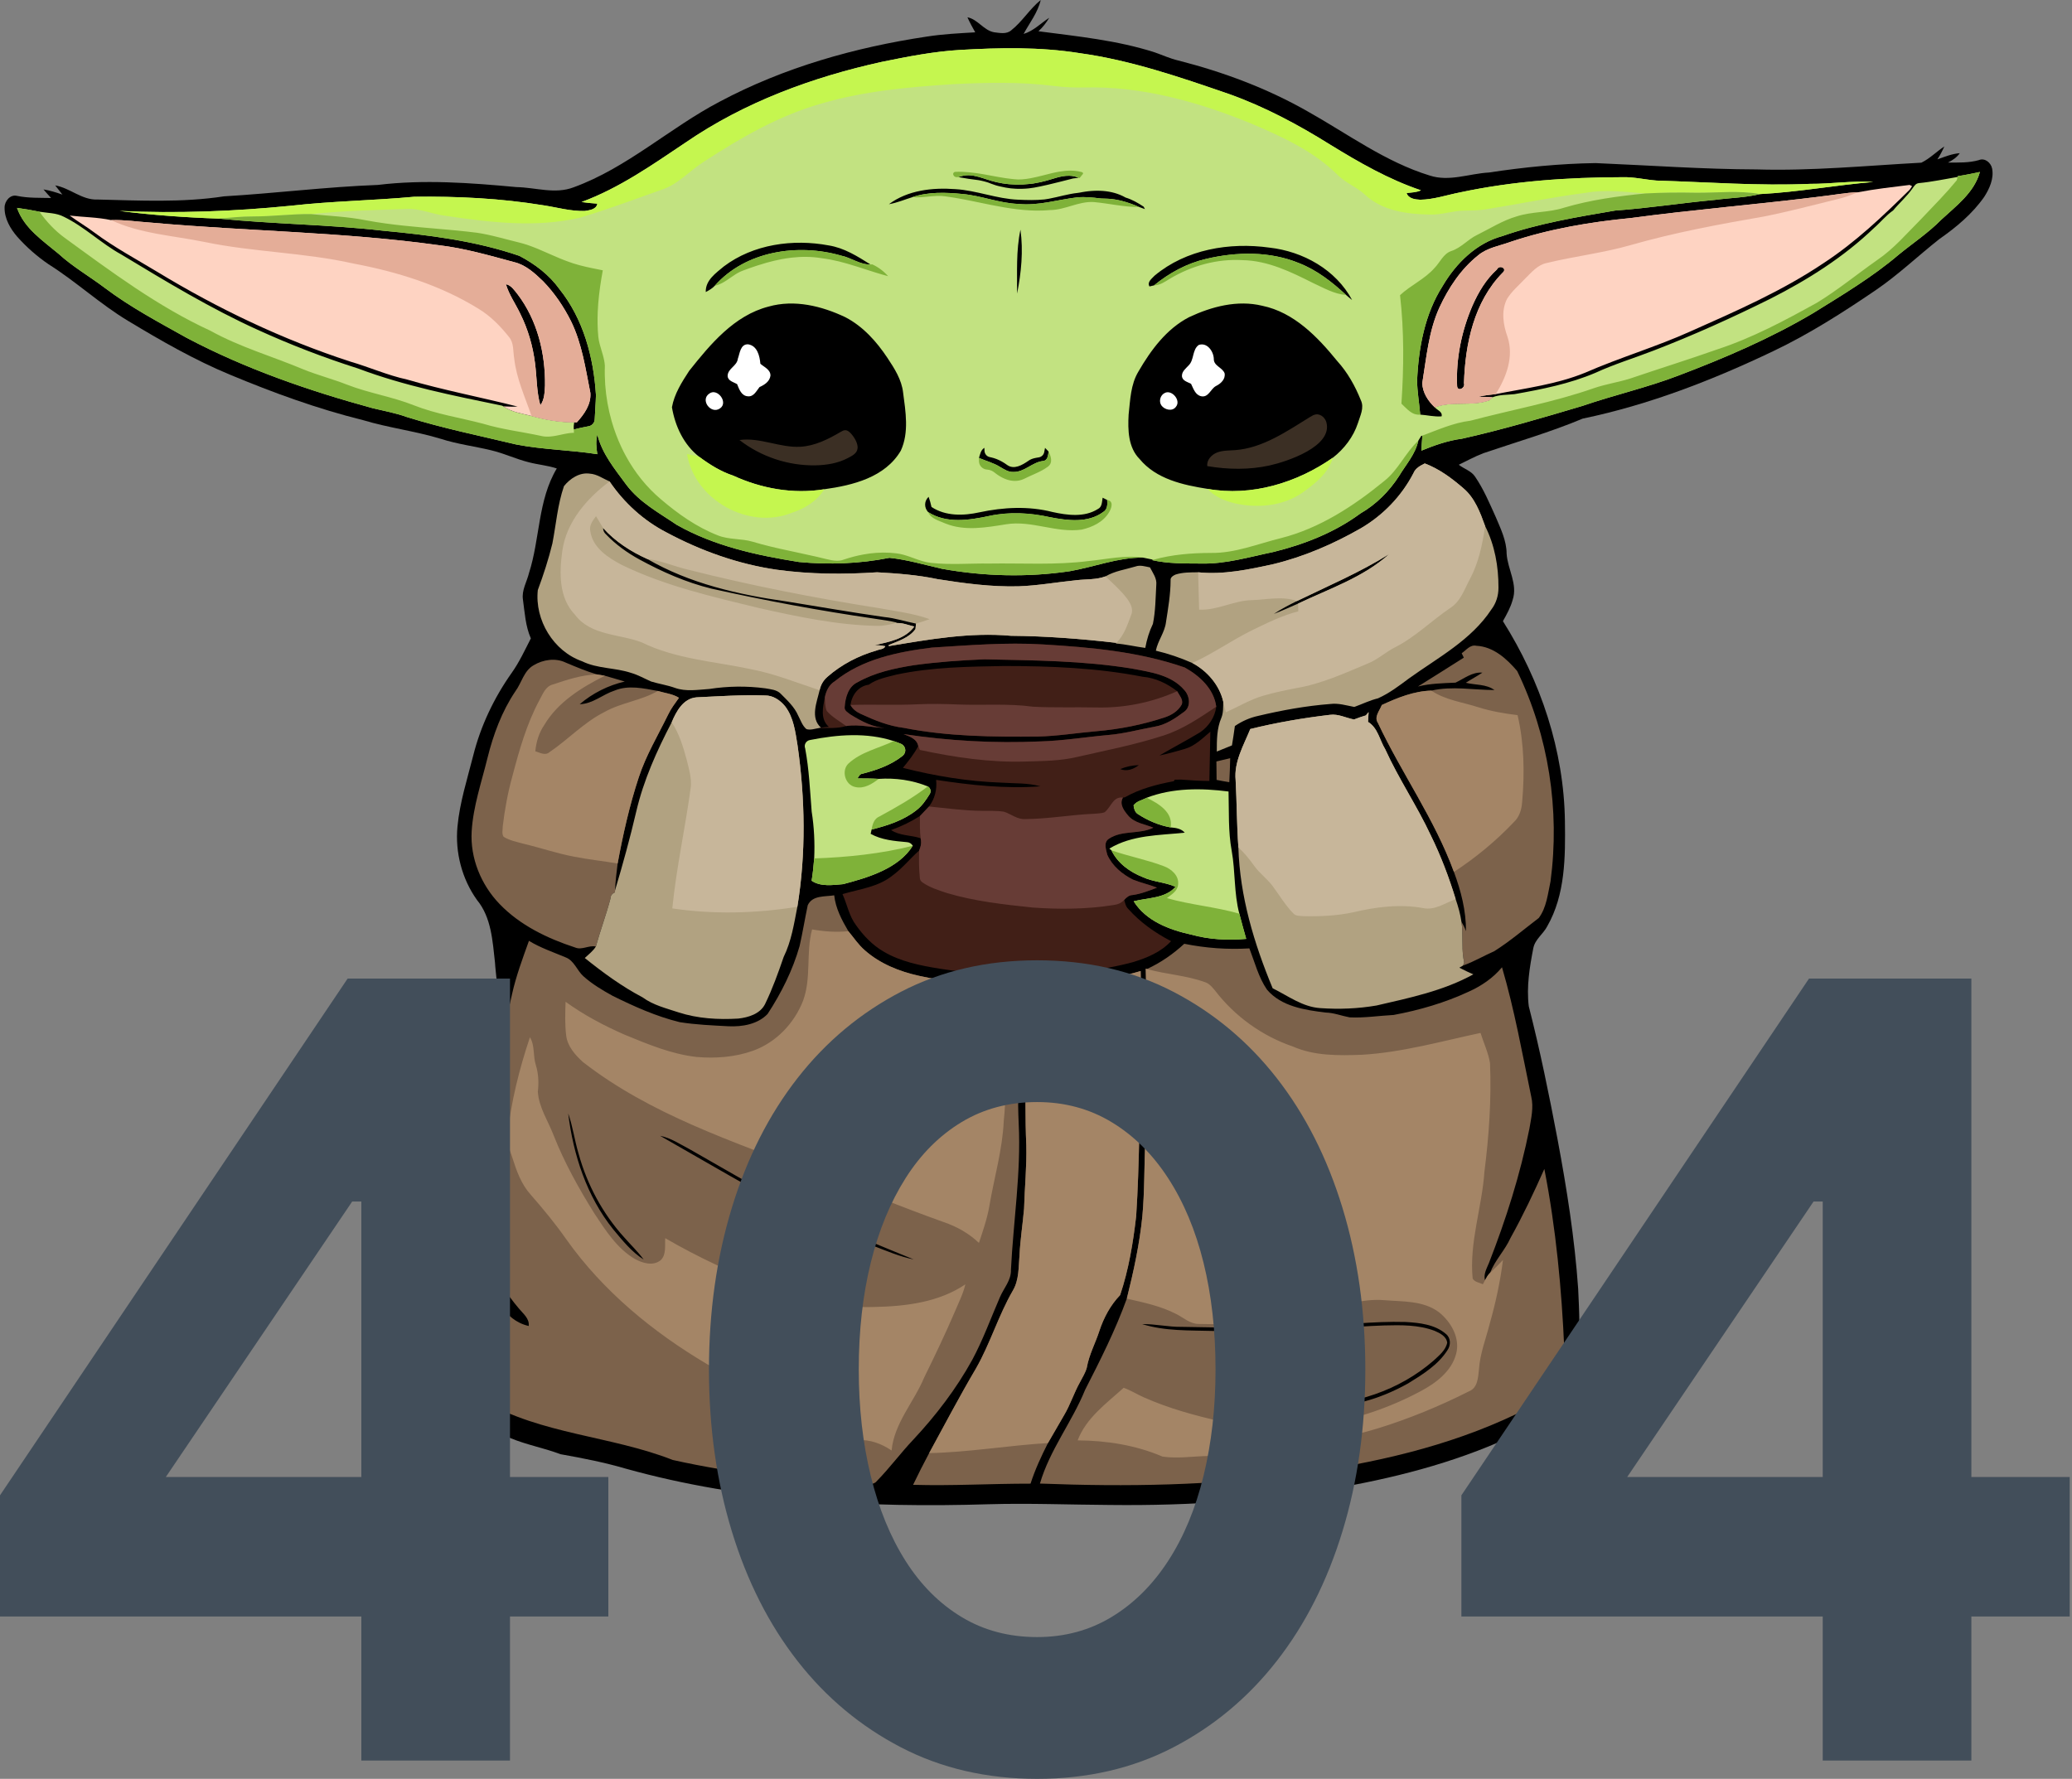
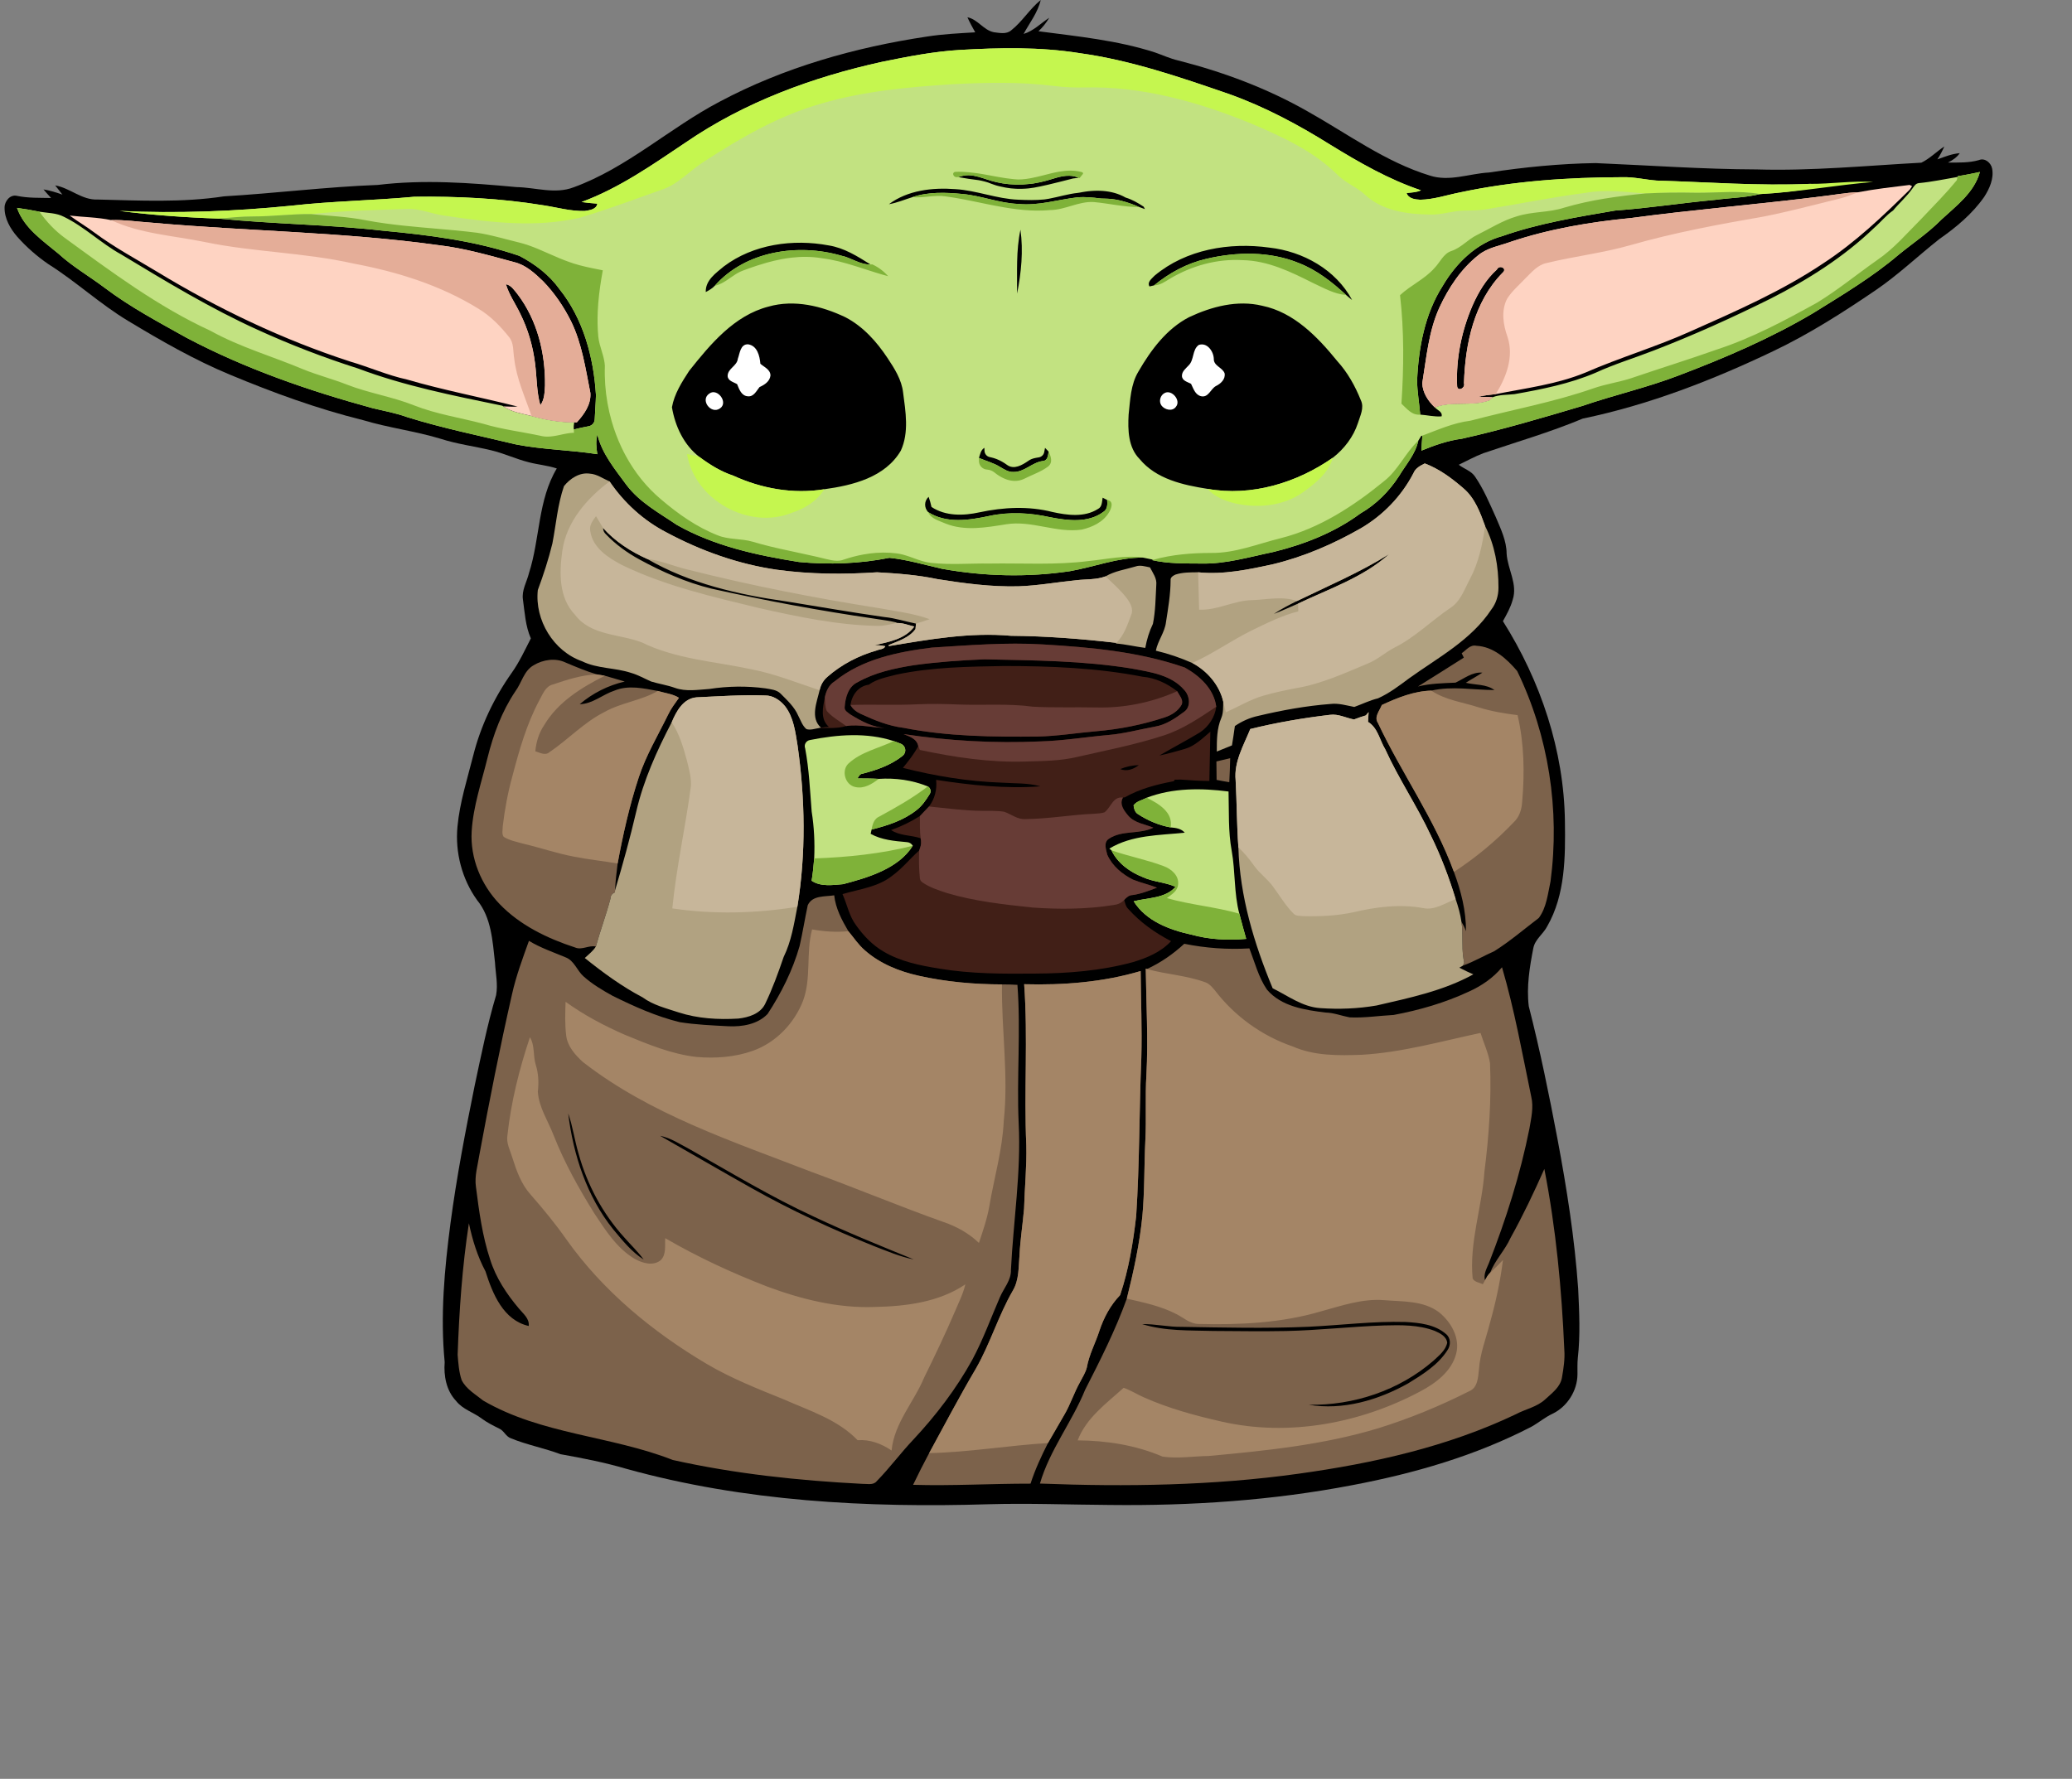
<svg xmlns="http://www.w3.org/2000/svg" width="453px" height="389px" viewBox="0 0 453 389" version="1.1">
  <rect x="0" y="0" width="453" height="389" fill="#808080" stroke="none" />
  <title>404</title>
  <g id="webDesign" stroke="none" stroke-width="1" fill="none" fill-rule="evenodd">
    <g id="5.0_404_page" transform="translate(-614, -86)">
      <g id="404" transform="translate(614, 86)">
        <path d="M435.539,36.878 C435.305,35.605 433.952,34.455 432.647,35.009 C430.474,35.632 428.205,35.547 425.973,35.547 L425.898,35.547 C425.919,35.536 425.967,35.51 425.989,35.494 C426.942,35.009 427.842,34.392 428.46,33.497 C426.75,33.625 425.163,34.285 423.571,34.85 C424.152,33.95 424.652,33.013 425.084,32.033 C423.369,33.151 421.92,34.675 420.067,35.575 C408.089,36.225 396.079,37.407 384.058,37.05 C372.304,37.013 360.57,36.155 348.832,35.665 C341.024,35.782 333.237,36.554 325.525,37.726 C321.222,37.96 316.87,39.787 312.593,38.392 C302.868,35.409 294.618,29.253 285.84,24.331 C277.009,19.303 267.417,15.729 257.591,13.226 C255.823,12.811 254.172,12.049 252.462,11.452 C244.228,8.8 235.573,7.958 227.041,6.834 C227.962,5.971 228.751,4.975 229.4,3.883 C227.541,5.087 225.965,6.775 223.786,7.419 C225.112,4.985 226.886,2.753 227.536,0 C225.118,1.949 223.515,4.714 221.081,6.631 C220.042,7.547 218.541,7.196 217.305,7.052 C215.025,6.61 213.769,4.213 211.51,3.782 C212.011,4.911 212.607,5.992 213.214,7.068 C209.694,7.281 206.157,7.446 202.669,7.995 C186.957,10.349 171.4,14.743 157.334,22.237 C146.4,27.973 137.127,36.697 125.415,40.958 C121.351,42.524 117.074,40.985 112.915,40.915 C102.854,39.978 92.671,39.221 82.605,40.441 C71.372,40.862 60.209,42.273 48.993,42.934 C39.832,44.34 30.533,43.85 21.308,43.632 C17.905,43.781 15.311,41.107 12.067,40.543 C12.44,41.017 13.18,41.965 13.553,42.439 C13.58,42.466 13.628,42.524 13.649,42.556 L13.543,42.519 C12.227,42.061 10.891,41.646 9.511,41.422 C10.044,42.061 10.598,42.69 11.173,43.297 C8.702,43.244 6.209,43.34 3.77,42.844 C2.241,42.429 0.979,43.994 1,45.411 C0.973,47.824 2.257,50.018 3.791,51.792 C5.804,54.05 8.094,56.063 10.592,57.773 C16.626,61.57 21.872,66.486 27.987,70.161 C35.177,74.496 42.49,78.699 50.255,81.926 C59.73,85.878 69.407,89.409 79.383,91.88 C84.981,93.563 90.818,94.271 96.416,95.976 C99.99,97.132 103.734,97.59 107.377,98.469 C110.184,99.135 112.81,100.386 115.611,101.089 C117.63,101.622 119.739,101.776 121.731,102.447 C117.571,109.387 118.077,117.786 115.659,125.301 C115.19,127.234 114.013,129.077 114.333,131.133 C114.727,133.988 114.882,136.938 116.059,139.607 C114.749,142.164 113.54,144.8 111.867,147.149 C108.016,152.603 105.092,158.733 103.463,165.215 C102.163,170.36 100.512,175.457 100.017,180.762 C99.479,186.397 100.997,192.224 104.299,196.831 C107.431,200.634 107.692,205.8 108.219,210.482 C108.347,212.852 108.901,215.259 108.464,217.624 C106.525,224.143 105.183,230.817 103.766,237.463 C101.747,247.423 99.83,257.409 98.493,267.486 C97.172,277.542 96.235,287.736 97.22,297.866 C96.986,300.865 97.566,304.081 99.697,306.34 C101.14,308.215 103.516,308.838 105.332,310.228 C106.498,311.091 107.798,311.735 109.092,312.385 C110.179,312.822 110.573,314.148 111.702,314.531 C115.222,315.98 118.988,316.667 122.546,318.009 C127.345,318.866 132.154,319.799 136.841,321.178 C162.619,328.352 189.595,329.764 216.215,328.949 C225.03,328.699 233.849,329.056 242.669,329.109 C260.405,329.317 278.21,328.129 295.647,324.779 C309.175,322.217 322.57,318.356 334.836,311.991 C336.397,311.118 337.765,309.935 339.395,309.179 C342.649,307.624 344.87,304.119 344.881,300.514 C344.892,299.348 344.838,298.181 344.95,297.025 C345.525,291.987 345.275,286.906 345.035,281.851 C344.273,270.847 342.548,259.94 340.519,249.107 C338.676,239.366 336.69,229.646 334.234,220.043 C333.717,215.793 334.415,211.511 335.23,207.34 C335.603,205.401 337.408,204.246 338.277,202.552 C342.24,195.634 342.24,187.362 342.138,179.629 C341.941,164.114 336.828,148.903 328.583,135.838 C329.414,134.341 330.266,132.839 330.713,131.178 C331.858,127.748 329.616,124.489 329.392,121.096 C329.381,118.241 328.103,115.653 327.022,113.08 C325.659,110.065 324.375,106.987 322.5,104.244 C321.658,102.966 320.087,102.545 318.932,101.634 C320.711,100.787 322.442,99.813 324.29,99.115 C331.555,96.638 338.953,94.513 346.031,91.541 C360.512,88.532 374.403,83.137 387.718,76.772 C395.563,73.033 402.908,68.341 410.082,63.457 C415.003,60.107 419.317,55.969 423.983,52.288 C427.679,49.71 431.21,46.77 433.81,43.053 C434.969,41.245 435.949,39.067 435.539,36.878 Z" id="Path" fill="#000000" fill-rule="nonzero" />
-         <path d="M270.955,199.811 C271.424,201.654 271.94,203.486 272.457,205.318 C268.436,205.675 264.351,205.467 260.452,204.386 C255.685,203.337 250.572,201.43 247.861,197.1 C250.934,196.28 254.737,196.519 257,193.931 C254.715,192.898 252.127,192.871 249.853,191.811 C247.009,190.682 244.346,188.775 242.998,185.952 L242.535,185.574 C247.51,182.554 253.437,182.682 259.019,182.091 C258.236,181.191 257.054,181.036 255.941,180.941 C253.385,180.488 250.892,179.418 248.724,177.99 C248.111,177.58 247.904,176.797 247.835,176.11 C248.485,175.189 249.758,174.976 250.711,174.448 C256.405,172.275 262.636,172.323 268.596,173.09 C268.713,177.42 268.495,181.793 269.288,186.07 C270.108,190.619 269.762,195.321 270.955,199.811 Z M202.854,171.982 C202.851,171.98 202.849,171.979 202.846,171.977 C199.453,170.587 195.757,170.086 192.114,170.326 C190.564,170.23 189.014,170.241 187.47,170.23 C187.747,169.793 187.971,169.245 188.562,169.197 C191.63,168.403 194.719,167.344 197.243,165.362 C197.511,165.174 197.691,164.921 197.811,164.635 C198.128,163.883 197.743,162.997 196.997,162.667 C196.474,162.436 195.926,162.257 195.395,162.06 C189.483,160.127 183.113,160.633 177.105,161.826 C176.242,161.964 175.715,162.838 176.034,163.663 C176.891,168.227 177.089,172.866 177.456,177.484 C177.994,180.866 178.159,184.296 178.005,187.721 C177.877,189.351 177.712,190.981 177.446,192.6 C179.427,193.958 182.064,193.537 184.327,193.351 C189.733,191.913 196.417,189.985 199.565,184.952 C198.696,185.175 197.814,185.382 196.922,185.575 C197.614,185.42 198.307,185.262 198.995,185.085 L199.565,184.952 C199.245,184.446 198.798,184.18 198.234,184.158 C195.544,183.918 192.759,183.689 190.351,182.347 C190.404,182.113 190.505,181.644 190.559,181.41 C194.037,180.526 197.573,179.407 200.412,177.133 C201.624,176.198 202.466,174.92 203.268,173.634 C203.621,173.066 203.433,172.318 202.854,171.982 Z M432.866,37.607 C431.614,42.129 427.71,44.989 424.44,48.025 C421.607,50.912 418.219,53.154 415.098,55.705 C409.346,60.605 402.832,64.482 396.43,68.461 C387.083,74.005 377.049,78.303 366.903,82.149 C360.059,84.769 352.89,86.383 345.972,88.764 C337.248,91.363 328.508,93.952 319.63,95.938 C316.552,96.337 313.612,97.376 310.757,98.548 C310.821,97.451 310.879,96.354 310.97,95.262 C311.192,95.18 311.413,95.094 311.634,95.01 C311.327,95.127 311.019,95.244 310.712,95.357 C310.708,95.361 310.703,95.364 310.699,95.368 C310.502,95.709 310.294,96.044 310.081,96.38 C309.453,99.331 307.37,101.594 305.868,104.113 C303.727,107.436 300.867,110.302 297.432,112.283 C291.786,116.448 285.14,119.052 278.37,120.714 C273.156,121.79 267.963,123.372 262.584,123.239 C259,123.212 255.357,123.282 251.841,122.477 L252.166,122.408 C251.399,122.248 250.632,122.088 249.87,121.934 C244.416,121.897 239.234,123.974 233.913,124.906 C224.635,126.285 215.149,126.046 205.93,124.379 C202.122,123.511 198.346,122.387 194.458,121.982 C187.971,123.282 181.26,123.521 174.677,122.898 C165.479,121.433 156.153,119.42 147.972,114.781 C144.105,112.155 139.855,109.876 136.984,106.073 C134.475,102.643 131.615,99.245 130.593,95.016 C130.231,96.427 130.359,97.892 130.598,99.319 C124.713,98.392 118.716,98.339 112.862,97.199 C104.884,95.287 96.82,93.657 88.985,91.207 C86.556,90.323 84.005,89.865 81.502,89.268 C67.5,85.439 53.663,80.666 40.801,73.87 C34.708,70.461 28.503,67.181 22.916,62.957 C19.577,60.432 15.902,58.339 12.802,55.495 C9.345,52.603 5.276,49.929 3.721,45.461 C5.367,45.679 7.002,45.972 8.626,46.297 C10.421,46.595 12.338,46.537 13.984,47.415 C18.506,49.615 22.117,53.236 26.511,55.644 C36.236,61.519 45.978,67.425 56.337,72.123 C63.469,75.377 70.792,78.2 78.264,80.575 C88.447,84.41 99.174,86.524 109.799,88.718 L110.044,88.862 C111.865,90.135 114.102,90.423 116.206,90.966 C119.242,91.808 122.368,92.383 125.537,92.34 C125.441,92.861 125.401,93.393 125.459,93.925 C126.533,93.629 127.629,93.419 128.725,93.205 C129.449,93.064 129.986,92.447 130.018,91.71 C130.096,89.94 130.254,88.177 130.293,86.407 C129.792,78.168 127.55,69.753 122.304,63.212 C120.072,60.086 116.935,57.732 113.569,55.958 C103.95,52.651 93.772,51.394 83.685,50.446 C71.797,49.083 59.792,49.013 47.894,47.804 C40.629,47.564 33.359,47.042 26.142,46.126 C38.647,46.712 51.19,46.227 63.643,44.986 C72.591,43.974 81.613,43.852 90.566,43.026 C99.998,42.903 109.463,43.367 118.778,44.89 C121.798,45.343 124.78,46.232 127.854,46.131 C128.887,45.971 130.395,45.806 130.597,44.533 C129.441,44.448 128.291,44.347 127.146,44.176 C135.391,41.135 142.623,36.043 149.867,31.186 C162.745,22.334 177.642,16.859 192.832,13.52 C198.446,12.37 204.091,11.267 209.822,10.921 C218.551,10.42 227.355,10.234 236.015,11.619 C247.242,13.164 257.99,16.876 268.658,20.545 C276.466,23.325 283.805,27.25 290.82,31.634 C297.131,35.517 303.613,39.24 310.665,41.615 C309.69,42.089 308.572,42.078 307.523,42.217 C307.938,43.458 309.398,43.623 310.516,43.676 C313.451,43.628 316.252,42.659 319.107,42.094 C330.798,39.591 342.792,38.771 354.727,38.749 C357.23,38.68 359.67,39.292 362.157,39.484 C373.347,39.82 384.542,40.693 395.748,40.203 C400.355,40.23 404.941,39.489 409.548,39.788 C401.287,40.48 393.091,42.009 384.814,42.44 C381.597,43.228 378.263,43.26 374.998,43.702 C367.68,44.378 360.41,45.524 353.092,46.045 C344.805,47.467 336.438,48.825 328.48,51.621 C322.802,53.139 318.339,57.554 315.421,62.513 C311.496,68.67 310.132,76.062 309.818,83.253 C309.85,85.735 310.303,88.196 310.5,90.667 C312.055,90.779 313.605,91.178 315.176,91.05 C315.421,90.049 314.233,89.692 313.69,89.085 C317.535,87.578 321.743,88.963 325.626,87.524 L326.334,86.864 C327.836,86.283 329.514,86.363 331.101,86.193 C337.103,85.133 343.164,83.929 348.815,81.522 C352.932,79.626 357.273,78.31 361.491,76.675 C370.178,73.33 378.667,69.496 386.997,65.357 C395.204,61.203 403.082,56.228 409.739,49.832 C411.161,48.607 412.338,47.089 413.893,46.024 C415.251,44.373 416.892,42.977 418.117,41.215 C418.35,40.878 418.542,40.637 418.692,40.466 C418.908,40.22 419.21,40.072 419.536,40.041 C422.376,39.772 425.172,39.171 427.986,38.695 L428.018,38.525 C429.649,38.284 431.252,37.938 432.866,37.607 Z M294.272,64.493 C294.698,64.876 295.151,65.244 295.609,65.606 C292.057,58.964 284.872,54.975 277.538,54.15 C268.83,52.936 259.307,54.517 252.421,60.286 C251.856,60.914 250.733,61.665 251.308,62.64 C251.558,62.581 252.064,62.464 252.315,62.406 C255.633,59.695 259.473,57.591 263.665,56.622 C270.354,55.035 277.63,54.902 284.069,57.565 C287.929,59.093 291.257,61.676 294.272,64.493 Z M214.03,100.167 C214.03,100.158 214.03,100.149 214.03,100.14 C215.559,100.811 217.215,101.211 218.642,102.111 C219.542,102.628 220.463,103.267 221.555,103.208 C223.952,103.267 225.619,101.136 227.952,100.822 C229.06,100.763 229.145,99.597 229.252,98.745 C229.06,98.548 228.671,98.143 228.474,97.941 C228.418,98.261 228.356,98.581 228.29,98.901 C228.29,98.902 228.29,98.903 228.289,98.904 C228.289,98.905 228.289,98.905 228.289,98.906 C228.166,99.49 227.683,99.932 227.092,100.023 C226.999,100.037 226.907,100.052 226.814,100.067 C226.806,100.068 226.799,100.069 226.791,100.071 C226.666,100.092 226.542,100.115 226.418,100.139 C226.383,100.146 226.349,100.154 226.314,100.161 C226.214,100.183 226.114,100.207 226.015,100.233 C225.985,100.241 225.956,100.248 225.926,100.256 C225.804,100.291 225.684,100.331 225.567,100.376 C225.542,100.386 225.517,100.398 225.492,100.408 C225.397,100.447 225.304,100.491 225.213,100.539 C225.181,100.556 225.149,100.573 225.117,100.591 C225.004,100.655 224.893,100.725 224.787,100.807 C223.477,101.702 221.687,102.772 220.175,101.67 C220.01,101.549 219.842,101.434 219.673,101.323 C219.62,101.289 219.567,101.256 219.514,101.223 C219.393,101.147 219.271,101.073 219.148,101.002 C219.088,100.968 219.028,100.934 218.967,100.9 C218.839,100.83 218.71,100.763 218.579,100.699 C218.527,100.674 218.476,100.647 218.424,100.622 C218.243,100.537 218.06,100.457 217.874,100.385 C217.846,100.374 217.818,100.365 217.79,100.355 C217.631,100.295 217.47,100.239 217.307,100.188 C217.245,100.169 217.183,100.152 217.12,100.134 C216.986,100.096 216.851,100.061 216.715,100.029 C216.649,100.014 216.582,99.998 216.516,99.985 C216.474,99.976 216.433,99.965 216.391,99.957 C215.73,99.832 215.257,99.244 215.237,98.571 C215.236,98.549 215.236,98.53 215.235,98.508 C215.232,98.426 215.23,98.348 215.228,98.273 C215.227,98.245 215.226,98.219 215.225,98.192 C215.222,98.097 215.219,98.006 215.217,97.931 C214.423,98.416 214.285,99.332 214.029,100.141 L214.029,100.166 C214.03,100.165 214.03,100.166 214.03,100.167 C214.03,100.166 214.03,100.167 214.03,100.167 Z M222.36,64.205 C223.281,59.635 223.745,54.869 223.1,50.23 C222.126,54.826 222.397,59.54 222.36,64.205 Z M202.909,111.98 C206.941,114.568 211.91,113.759 216.32,112.822 C220.693,111.879 225.209,112.14 229.55,113.099 C233.39,113.85 237.891,114.436 241.235,111.938 C242.151,111.368 242.135,110.276 242.055,109.334 C241.805,109.211 241.315,108.961 241.07,108.839 C240.9,109.723 240.985,110.863 240.021,111.316 C237.07,113.185 233.337,112.679 230.099,111.966 C224.879,110.629 219.372,110.917 214.142,112.035 C210.653,112.802 206.744,112.914 203.65,110.863 C203.49,110.107 203.283,109.366 203.022,108.647 C202.031,109.583 202.02,110.989 202.909,111.98 Z M249.049,45.266 C249.295,45.366 249.843,45.552 250.172,45.677 C250.227,45.698 250.278,45.718 250.319,45.734 C250.282,45.601 250.072,45.329 250.034,45.196 C248.798,44.376 247.504,43.625 246.082,43.199 C245.892,43.09 245.7,42.988 245.505,42.892 C245.436,42.858 245.366,42.83 245.296,42.798 C245.168,42.739 245.041,42.678 244.912,42.625 C244.822,42.588 244.731,42.556 244.64,42.521 C244.529,42.479 244.419,42.434 244.307,42.395 C244.202,42.359 244.095,42.328 243.989,42.294 C243.889,42.263 243.791,42.229 243.69,42.201 C243.572,42.168 243.453,42.14 243.334,42.11 C243.244,42.088 243.155,42.062 243.064,42.042 C242.935,42.013 242.805,41.989 242.675,41.964 C242.593,41.948 242.512,41.93 242.43,41.916 C242.29,41.892 242.149,41.873 242.009,41.853 C241.936,41.843 241.864,41.83 241.791,41.821 C241.64,41.802 241.488,41.788 241.336,41.775 C241.273,41.769 241.21,41.762 241.147,41.757 C240.985,41.744 240.822,41.736 240.66,41.729 C240.607,41.727 240.553,41.722 240.5,41.721 C240.326,41.715 240.152,41.713 239.978,41.712 C239.936,41.712 239.894,41.71 239.853,41.711 C239.67,41.712 239.487,41.717 239.303,41.723 C239.27,41.724 239.237,41.724 239.204,41.726 C239.012,41.734 238.82,41.746 238.628,41.76 C238.605,41.762 238.581,41.763 238.558,41.765 C238.36,41.78 238.162,41.799 237.965,41.821 C237.948,41.823 237.931,41.824 237.914,41.826 C237.71,41.849 237.507,41.875 237.305,41.904 C237.295,41.905 237.285,41.907 237.275,41.908 C237.067,41.938 236.86,41.971 236.654,42.007 C236.65,42.008 236.646,42.008 236.642,42.009 C236.432,42.046 236.223,42.085 236.016,42.128 C236.016,42.128 236.016,42.128 236.016,42.128 C235.798,42.155 235.67,42.176 235.67,42.176 C235.67,42.176 235.661,42.18 235.656,42.182 C235.656,42.182 235.656,42.182 235.656,42.182 C233.537,42.399 231.498,43.051 229.41,43.44 C229.372,43.447 229.334,43.456 229.296,43.463 C228.984,43.52 228.672,43.57 228.357,43.612 C226.45,43.804 224.528,43.766 222.616,43.671 C217.934,43.501 213.519,41.631 208.848,41.36 C203.873,40.987 198.441,41.594 194.345,44.657 C196.113,44.353 197.775,43.64 199.485,43.112 C203.006,41.914 206.798,42.073 210.446,42.425 C214.568,42.798 218.478,44.438 222.637,44.598 C227.03,45.048 231.256,43.649 235.571,43.154 C237.313,43.008 239.248,43.224 240.209,43.358 C240.58,43.41 240.952,43.424 241.325,43.429 C241.394,43.43 241.463,43.433 241.532,43.434 C241.597,43.434 241.661,43.44 241.725,43.441 C241.873,43.443 242.02,43.45 242.168,43.458 C242.362,43.468 242.555,43.479 242.748,43.497 C242.896,43.511 243.044,43.527 243.192,43.545 C243.383,43.568 243.574,43.595 243.764,43.626 C243.91,43.65 244.056,43.674 244.202,43.702 C244.393,43.738 244.584,43.779 244.774,43.822 C244.916,43.854 245.058,43.886 245.199,43.921 C245.393,43.97 245.586,44.023 245.778,44.078 C245.913,44.117 246.049,44.154 246.184,44.195 C246.384,44.256 246.583,44.323 246.781,44.39 C246.906,44.432 247.031,44.472 247.155,44.516 C247.372,44.593 247.587,44.676 247.802,44.759 C247.905,44.799 248.009,44.836 248.111,44.877 C248.426,45 248.739,45.13 249.049,45.266 Z M197.445,85.845 C197.125,83.028 195.56,80.583 194.026,78.277 C191.651,74.698 188.679,71.369 184.817,69.367 C179.651,66.912 173.68,65.442 168.029,67.045 C160.509,68.984 155.305,75.279 150.677,81.095 C149.079,83.54 147.423,86.144 146.906,89.057 C147.598,93.201 149.505,97.296 152.892,99.911 C155.166,101.605 157.595,103.123 160.311,104.017 C166.479,106.85 173.472,108.107 180.209,106.989 C186.451,106.132 193.524,104.39 196.949,98.547 C198.771,94.564 197.994,90.031 197.445,85.845 Z M154.299,63.865 C155.007,63.487 155.726,63.082 156.275,62.486 C163.002,54.854 174.501,53.176 183.922,55.908 C186.106,56.355 188.023,57.905 190.303,57.831 C187.464,56.047 184.546,54.199 181.169,53.666 C173.377,52.207 164.69,53.394 158.246,58.268 C156.498,59.726 154.208,61.297 154.299,63.865 Z M234.568,39.032 C234.97,38.985 235.372,38.939 235.776,38.891 L235.884,38.92 C235.236,38.598 234.518,38.453 233.789,38.435 C233.787,38.435 233.784,38.435 233.782,38.435 C233.772,38.435 233.763,38.435 233.753,38.435 C233.732,38.435 233.711,38.436 233.69,38.436 C233.25,38.432 232.808,38.469 232.377,38.539 C231.927,38.612 231.486,38.722 231.047,38.842 C231.044,38.843 231.04,38.844 231.037,38.845 C230.287,39.05 229.545,39.295 228.797,39.507 C227.922,39.755 227.03,39.944 226.131,40.088 C226.042,40.102 225.954,40.122 225.865,40.136 C225.646,40.168 225.426,40.188 225.207,40.214 C225.183,40.217 225.159,40.219 225.135,40.222 C223.139,40.452 221.119,40.416 219.143,40.089 C218.308,39.951 217.479,39.773 216.666,39.528 C216.366,39.438 216.064,39.34 215.761,39.24 C215.507,39.157 215.253,39.073 214.998,38.991 C214.311,38.769 213.619,38.565 212.929,38.441 C212.1,38.291 211.272,38.261 210.456,38.459 C210.385,38.476 210.315,38.49 210.244,38.511 C209.991,38.585 209.734,38.676 209.476,38.721 C209.471,38.722 209.467,38.722 209.462,38.723 C209.463,38.723 209.465,38.723 209.466,38.724 C210.964,39 212.48,39.222 213.996,39.405 C214.17,39.436 214.347,39.472 214.525,39.511 C215.023,39.619 215.528,39.753 216.009,39.906 C216.014,39.908 216.02,39.909 216.025,39.911 C216.44,40.086 216.861,40.238 217.287,40.38 C217.57,40.493 217.943,40.6 218.347,40.698 C218.509,40.737 218.675,40.774 218.842,40.81 C219.524,40.969 220.212,41.099 220.906,41.179 C220.99,41.191 221.039,41.198 221.039,41.198 C221.039,41.198 221.043,41.196 221.044,41.196 C221.37,41.231 221.698,41.253 222.025,41.27 C222.129,41.275 222.233,41.28 222.337,41.283 C222.576,41.291 222.815,41.295 223.054,41.293 C223.237,41.292 223.42,41.288 223.603,41.282 C223.795,41.275 223.988,41.268 224.18,41.255 C224.376,41.243 224.572,41.226 224.768,41.207 C224.851,41.199 224.933,41.19 225.016,41.18 C225.726,41.101 226.432,40.985 227.13,40.826 L227.13,40.826 C227.166,40.82 227.198,40.817 227.236,40.81 C228.91,40.499 234.579,39.036 234.579,39.036 L234.568,39.032 L234.568,39.032 Z M178.537,121.751 C177.202,121.442 175.863,121.155 174.523,120.868 C175.863,121.155 177.202,121.443 178.537,121.751 Z M195.98,121.008 C195.016,120.887 194.047,120.834 193.079,120.841 C194.048,120.833 195.016,120.886 195.98,121.008 Z M263.994,106.904 C273.581,108.64 283.551,105.588 291.412,100.087 C293.889,98.148 295.886,95.544 296.877,92.535 C297.362,90.921 298.326,89.174 297.511,87.502 C296.27,84.402 294.614,81.436 292.361,78.959 C288.063,73.67 282.897,68.296 275.957,66.864 C270.53,65.548 264.906,67.04 259.974,69.357 C255.037,71.913 251.617,76.547 248.891,81.255 C247.181,84.088 247.107,87.47 246.75,90.661 C246.564,94 246.638,97.851 249.157,100.386 C252.788,104.774 258.636,106.063 263.994,106.904 Z M427.819,39.403 C427.767,39.467 427.715,39.53 427.662,39.593 C427.712,39.532 427.766,39.474 427.816,39.413 C427.817,39.41 427.818,39.405 427.819,39.403 Z" id="Shape" fill="#C2E281" fill-rule="nonzero" />
+         <path d="M270.955,199.811 C271.424,201.654 271.94,203.486 272.457,205.318 C268.436,205.675 264.351,205.467 260.452,204.386 C255.685,203.337 250.572,201.43 247.861,197.1 C250.934,196.28 254.737,196.519 257,193.931 C254.715,192.898 252.127,192.871 249.853,191.811 C247.009,190.682 244.346,188.775 242.998,185.952 L242.535,185.574 C247.51,182.554 253.437,182.682 259.019,182.091 C258.236,181.191 257.054,181.036 255.941,180.941 C253.385,180.488 250.892,179.418 248.724,177.99 C248.111,177.58 247.904,176.797 247.835,176.11 C248.485,175.189 249.758,174.976 250.711,174.448 C256.405,172.275 262.636,172.323 268.596,173.09 C268.713,177.42 268.495,181.793 269.288,186.07 C270.108,190.619 269.762,195.321 270.955,199.811 Z M202.854,171.982 C202.851,171.98 202.849,171.979 202.846,171.977 C199.453,170.587 195.757,170.086 192.114,170.326 C190.564,170.23 189.014,170.241 187.47,170.23 C187.747,169.793 187.971,169.245 188.562,169.197 C191.63,168.403 194.719,167.344 197.243,165.362 C197.511,165.174 197.691,164.921 197.811,164.635 C198.128,163.883 197.743,162.997 196.997,162.667 C196.474,162.436 195.926,162.257 195.395,162.06 C189.483,160.127 183.113,160.633 177.105,161.826 C176.242,161.964 175.715,162.838 176.034,163.663 C176.891,168.227 177.089,172.866 177.456,177.484 C177.994,180.866 178.159,184.296 178.005,187.721 C177.877,189.351 177.712,190.981 177.446,192.6 C179.427,193.958 182.064,193.537 184.327,193.351 C189.733,191.913 196.417,189.985 199.565,184.952 C198.696,185.175 197.814,185.382 196.922,185.575 C197.614,185.42 198.307,185.262 198.995,185.085 L199.565,184.952 C199.245,184.446 198.798,184.18 198.234,184.158 C195.544,183.918 192.759,183.689 190.351,182.347 C190.404,182.113 190.505,181.644 190.559,181.41 C194.037,180.526 197.573,179.407 200.412,177.133 C201.624,176.198 202.466,174.92 203.268,173.634 C203.621,173.066 203.433,172.318 202.854,171.982 Z M432.866,37.607 C431.614,42.129 427.71,44.989 424.44,48.025 C421.607,50.912 418.219,53.154 415.098,55.705 C409.346,60.605 402.832,64.482 396.43,68.461 C387.083,74.005 377.049,78.303 366.903,82.149 C360.059,84.769 352.89,86.383 345.972,88.764 C337.248,91.363 328.508,93.952 319.63,95.938 C316.552,96.337 313.612,97.376 310.757,98.548 C310.821,97.451 310.879,96.354 310.97,95.262 C311.192,95.18 311.413,95.094 311.634,95.01 C311.327,95.127 311.019,95.244 310.712,95.357 C310.708,95.361 310.703,95.364 310.699,95.368 C310.502,95.709 310.294,96.044 310.081,96.38 C309.453,99.331 307.37,101.594 305.868,104.113 C303.727,107.436 300.867,110.302 297.432,112.283 C291.786,116.448 285.14,119.052 278.37,120.714 C273.156,121.79 267.963,123.372 262.584,123.239 C259,123.212 255.357,123.282 251.841,122.477 L252.166,122.408 C251.399,122.248 250.632,122.088 249.87,121.934 C244.416,121.897 239.234,123.974 233.913,124.906 C224.635,126.285 215.149,126.046 205.93,124.379 C202.122,123.511 198.346,122.387 194.458,121.982 C187.971,123.282 181.26,123.521 174.677,122.898 C165.479,121.433 156.153,119.42 147.972,114.781 C144.105,112.155 139.855,109.876 136.984,106.073 C134.475,102.643 131.615,99.245 130.593,95.016 C130.231,96.427 130.359,97.892 130.598,99.319 C124.713,98.392 118.716,98.339 112.862,97.199 C104.884,95.287 96.82,93.657 88.985,91.207 C86.556,90.323 84.005,89.865 81.502,89.268 C67.5,85.439 53.663,80.666 40.801,73.87 C34.708,70.461 28.503,67.181 22.916,62.957 C19.577,60.432 15.902,58.339 12.802,55.495 C9.345,52.603 5.276,49.929 3.721,45.461 C5.367,45.679 7.002,45.972 8.626,46.297 C10.421,46.595 12.338,46.537 13.984,47.415 C18.506,49.615 22.117,53.236 26.511,55.644 C36.236,61.519 45.978,67.425 56.337,72.123 C63.469,75.377 70.792,78.2 78.264,80.575 C88.447,84.41 99.174,86.524 109.799,88.718 L110.044,88.862 C111.865,90.135 114.102,90.423 116.206,90.966 C119.242,91.808 122.368,92.383 125.537,92.34 C125.441,92.861 125.401,93.393 125.459,93.925 C126.533,93.629 127.629,93.419 128.725,93.205 C129.449,93.064 129.986,92.447 130.018,91.71 C130.096,89.94 130.254,88.177 130.293,86.407 C129.792,78.168 127.55,69.753 122.304,63.212 C120.072,60.086 116.935,57.732 113.569,55.958 C103.95,52.651 93.772,51.394 83.685,50.446 C71.797,49.083 59.792,49.013 47.894,47.804 C40.629,47.564 33.359,47.042 26.142,46.126 C38.647,46.712 51.19,46.227 63.643,44.986 C72.591,43.974 81.613,43.852 90.566,43.026 C99.998,42.903 109.463,43.367 118.778,44.89 C121.798,45.343 124.78,46.232 127.854,46.131 C128.887,45.971 130.395,45.806 130.597,44.533 C129.441,44.448 128.291,44.347 127.146,44.176 C135.391,41.135 142.623,36.043 149.867,31.186 C162.745,22.334 177.642,16.859 192.832,13.52 C198.446,12.37 204.091,11.267 209.822,10.921 C218.551,10.42 227.355,10.234 236.015,11.619 C247.242,13.164 257.99,16.876 268.658,20.545 C276.466,23.325 283.805,27.25 290.82,31.634 C297.131,35.517 303.613,39.24 310.665,41.615 C309.69,42.089 308.572,42.078 307.523,42.217 C307.938,43.458 309.398,43.623 310.516,43.676 C313.451,43.628 316.252,42.659 319.107,42.094 C330.798,39.591 342.792,38.771 354.727,38.749 C357.23,38.68 359.67,39.292 362.157,39.484 C373.347,39.82 384.542,40.693 395.748,40.203 C401.287,40.48 393.091,42.009 384.814,42.44 C381.597,43.228 378.263,43.26 374.998,43.702 C367.68,44.378 360.41,45.524 353.092,46.045 C344.805,47.467 336.438,48.825 328.48,51.621 C322.802,53.139 318.339,57.554 315.421,62.513 C311.496,68.67 310.132,76.062 309.818,83.253 C309.85,85.735 310.303,88.196 310.5,90.667 C312.055,90.779 313.605,91.178 315.176,91.05 C315.421,90.049 314.233,89.692 313.69,89.085 C317.535,87.578 321.743,88.963 325.626,87.524 L326.334,86.864 C327.836,86.283 329.514,86.363 331.101,86.193 C337.103,85.133 343.164,83.929 348.815,81.522 C352.932,79.626 357.273,78.31 361.491,76.675 C370.178,73.33 378.667,69.496 386.997,65.357 C395.204,61.203 403.082,56.228 409.739,49.832 C411.161,48.607 412.338,47.089 413.893,46.024 C415.251,44.373 416.892,42.977 418.117,41.215 C418.35,40.878 418.542,40.637 418.692,40.466 C418.908,40.22 419.21,40.072 419.536,40.041 C422.376,39.772 425.172,39.171 427.986,38.695 L428.018,38.525 C429.649,38.284 431.252,37.938 432.866,37.607 Z M294.272,64.493 C294.698,64.876 295.151,65.244 295.609,65.606 C292.057,58.964 284.872,54.975 277.538,54.15 C268.83,52.936 259.307,54.517 252.421,60.286 C251.856,60.914 250.733,61.665 251.308,62.64 C251.558,62.581 252.064,62.464 252.315,62.406 C255.633,59.695 259.473,57.591 263.665,56.622 C270.354,55.035 277.63,54.902 284.069,57.565 C287.929,59.093 291.257,61.676 294.272,64.493 Z M214.03,100.167 C214.03,100.158 214.03,100.149 214.03,100.14 C215.559,100.811 217.215,101.211 218.642,102.111 C219.542,102.628 220.463,103.267 221.555,103.208 C223.952,103.267 225.619,101.136 227.952,100.822 C229.06,100.763 229.145,99.597 229.252,98.745 C229.06,98.548 228.671,98.143 228.474,97.941 C228.418,98.261 228.356,98.581 228.29,98.901 C228.29,98.902 228.29,98.903 228.289,98.904 C228.289,98.905 228.289,98.905 228.289,98.906 C228.166,99.49 227.683,99.932 227.092,100.023 C226.999,100.037 226.907,100.052 226.814,100.067 C226.806,100.068 226.799,100.069 226.791,100.071 C226.666,100.092 226.542,100.115 226.418,100.139 C226.383,100.146 226.349,100.154 226.314,100.161 C226.214,100.183 226.114,100.207 226.015,100.233 C225.985,100.241 225.956,100.248 225.926,100.256 C225.804,100.291 225.684,100.331 225.567,100.376 C225.542,100.386 225.517,100.398 225.492,100.408 C225.397,100.447 225.304,100.491 225.213,100.539 C225.181,100.556 225.149,100.573 225.117,100.591 C225.004,100.655 224.893,100.725 224.787,100.807 C223.477,101.702 221.687,102.772 220.175,101.67 C220.01,101.549 219.842,101.434 219.673,101.323 C219.62,101.289 219.567,101.256 219.514,101.223 C219.393,101.147 219.271,101.073 219.148,101.002 C219.088,100.968 219.028,100.934 218.967,100.9 C218.839,100.83 218.71,100.763 218.579,100.699 C218.527,100.674 218.476,100.647 218.424,100.622 C218.243,100.537 218.06,100.457 217.874,100.385 C217.846,100.374 217.818,100.365 217.79,100.355 C217.631,100.295 217.47,100.239 217.307,100.188 C217.245,100.169 217.183,100.152 217.12,100.134 C216.986,100.096 216.851,100.061 216.715,100.029 C216.649,100.014 216.582,99.998 216.516,99.985 C216.474,99.976 216.433,99.965 216.391,99.957 C215.73,99.832 215.257,99.244 215.237,98.571 C215.236,98.549 215.236,98.53 215.235,98.508 C215.232,98.426 215.23,98.348 215.228,98.273 C215.227,98.245 215.226,98.219 215.225,98.192 C215.222,98.097 215.219,98.006 215.217,97.931 C214.423,98.416 214.285,99.332 214.029,100.141 L214.029,100.166 C214.03,100.165 214.03,100.166 214.03,100.167 C214.03,100.166 214.03,100.167 214.03,100.167 Z M222.36,64.205 C223.281,59.635 223.745,54.869 223.1,50.23 C222.126,54.826 222.397,59.54 222.36,64.205 Z M202.909,111.98 C206.941,114.568 211.91,113.759 216.32,112.822 C220.693,111.879 225.209,112.14 229.55,113.099 C233.39,113.85 237.891,114.436 241.235,111.938 C242.151,111.368 242.135,110.276 242.055,109.334 C241.805,109.211 241.315,108.961 241.07,108.839 C240.9,109.723 240.985,110.863 240.021,111.316 C237.07,113.185 233.337,112.679 230.099,111.966 C224.879,110.629 219.372,110.917 214.142,112.035 C210.653,112.802 206.744,112.914 203.65,110.863 C203.49,110.107 203.283,109.366 203.022,108.647 C202.031,109.583 202.02,110.989 202.909,111.98 Z M249.049,45.266 C249.295,45.366 249.843,45.552 250.172,45.677 C250.227,45.698 250.278,45.718 250.319,45.734 C250.282,45.601 250.072,45.329 250.034,45.196 C248.798,44.376 247.504,43.625 246.082,43.199 C245.892,43.09 245.7,42.988 245.505,42.892 C245.436,42.858 245.366,42.83 245.296,42.798 C245.168,42.739 245.041,42.678 244.912,42.625 C244.822,42.588 244.731,42.556 244.64,42.521 C244.529,42.479 244.419,42.434 244.307,42.395 C244.202,42.359 244.095,42.328 243.989,42.294 C243.889,42.263 243.791,42.229 243.69,42.201 C243.572,42.168 243.453,42.14 243.334,42.11 C243.244,42.088 243.155,42.062 243.064,42.042 C242.935,42.013 242.805,41.989 242.675,41.964 C242.593,41.948 242.512,41.93 242.43,41.916 C242.29,41.892 242.149,41.873 242.009,41.853 C241.936,41.843 241.864,41.83 241.791,41.821 C241.64,41.802 241.488,41.788 241.336,41.775 C241.273,41.769 241.21,41.762 241.147,41.757 C240.985,41.744 240.822,41.736 240.66,41.729 C240.607,41.727 240.553,41.722 240.5,41.721 C240.326,41.715 240.152,41.713 239.978,41.712 C239.936,41.712 239.894,41.71 239.853,41.711 C239.67,41.712 239.487,41.717 239.303,41.723 C239.27,41.724 239.237,41.724 239.204,41.726 C239.012,41.734 238.82,41.746 238.628,41.76 C238.605,41.762 238.581,41.763 238.558,41.765 C238.36,41.78 238.162,41.799 237.965,41.821 C237.948,41.823 237.931,41.824 237.914,41.826 C237.71,41.849 237.507,41.875 237.305,41.904 C237.295,41.905 237.285,41.907 237.275,41.908 C237.067,41.938 236.86,41.971 236.654,42.007 C236.65,42.008 236.646,42.008 236.642,42.009 C236.432,42.046 236.223,42.085 236.016,42.128 C236.016,42.128 236.016,42.128 236.016,42.128 C235.798,42.155 235.67,42.176 235.67,42.176 C235.67,42.176 235.661,42.18 235.656,42.182 C235.656,42.182 235.656,42.182 235.656,42.182 C233.537,42.399 231.498,43.051 229.41,43.44 C229.372,43.447 229.334,43.456 229.296,43.463 C228.984,43.52 228.672,43.57 228.357,43.612 C226.45,43.804 224.528,43.766 222.616,43.671 C217.934,43.501 213.519,41.631 208.848,41.36 C203.873,40.987 198.441,41.594 194.345,44.657 C196.113,44.353 197.775,43.64 199.485,43.112 C203.006,41.914 206.798,42.073 210.446,42.425 C214.568,42.798 218.478,44.438 222.637,44.598 C227.03,45.048 231.256,43.649 235.571,43.154 C237.313,43.008 239.248,43.224 240.209,43.358 C240.58,43.41 240.952,43.424 241.325,43.429 C241.394,43.43 241.463,43.433 241.532,43.434 C241.597,43.434 241.661,43.44 241.725,43.441 C241.873,43.443 242.02,43.45 242.168,43.458 C242.362,43.468 242.555,43.479 242.748,43.497 C242.896,43.511 243.044,43.527 243.192,43.545 C243.383,43.568 243.574,43.595 243.764,43.626 C243.91,43.65 244.056,43.674 244.202,43.702 C244.393,43.738 244.584,43.779 244.774,43.822 C244.916,43.854 245.058,43.886 245.199,43.921 C245.393,43.97 245.586,44.023 245.778,44.078 C245.913,44.117 246.049,44.154 246.184,44.195 C246.384,44.256 246.583,44.323 246.781,44.39 C246.906,44.432 247.031,44.472 247.155,44.516 C247.372,44.593 247.587,44.676 247.802,44.759 C247.905,44.799 248.009,44.836 248.111,44.877 C248.426,45 248.739,45.13 249.049,45.266 Z M197.445,85.845 C197.125,83.028 195.56,80.583 194.026,78.277 C191.651,74.698 188.679,71.369 184.817,69.367 C179.651,66.912 173.68,65.442 168.029,67.045 C160.509,68.984 155.305,75.279 150.677,81.095 C149.079,83.54 147.423,86.144 146.906,89.057 C147.598,93.201 149.505,97.296 152.892,99.911 C155.166,101.605 157.595,103.123 160.311,104.017 C166.479,106.85 173.472,108.107 180.209,106.989 C186.451,106.132 193.524,104.39 196.949,98.547 C198.771,94.564 197.994,90.031 197.445,85.845 Z M154.299,63.865 C155.007,63.487 155.726,63.082 156.275,62.486 C163.002,54.854 174.501,53.176 183.922,55.908 C186.106,56.355 188.023,57.905 190.303,57.831 C187.464,56.047 184.546,54.199 181.169,53.666 C173.377,52.207 164.69,53.394 158.246,58.268 C156.498,59.726 154.208,61.297 154.299,63.865 Z M234.568,39.032 C234.97,38.985 235.372,38.939 235.776,38.891 L235.884,38.92 C235.236,38.598 234.518,38.453 233.789,38.435 C233.787,38.435 233.784,38.435 233.782,38.435 C233.772,38.435 233.763,38.435 233.753,38.435 C233.732,38.435 233.711,38.436 233.69,38.436 C233.25,38.432 232.808,38.469 232.377,38.539 C231.927,38.612 231.486,38.722 231.047,38.842 C231.044,38.843 231.04,38.844 231.037,38.845 C230.287,39.05 229.545,39.295 228.797,39.507 C227.922,39.755 227.03,39.944 226.131,40.088 C226.042,40.102 225.954,40.122 225.865,40.136 C225.646,40.168 225.426,40.188 225.207,40.214 C225.183,40.217 225.159,40.219 225.135,40.222 C223.139,40.452 221.119,40.416 219.143,40.089 C218.308,39.951 217.479,39.773 216.666,39.528 C216.366,39.438 216.064,39.34 215.761,39.24 C215.507,39.157 215.253,39.073 214.998,38.991 C214.311,38.769 213.619,38.565 212.929,38.441 C212.1,38.291 211.272,38.261 210.456,38.459 C210.385,38.476 210.315,38.49 210.244,38.511 C209.991,38.585 209.734,38.676 209.476,38.721 C209.471,38.722 209.467,38.722 209.462,38.723 C209.463,38.723 209.465,38.723 209.466,38.724 C210.964,39 212.48,39.222 213.996,39.405 C214.17,39.436 214.347,39.472 214.525,39.511 C215.023,39.619 215.528,39.753 216.009,39.906 C216.014,39.908 216.02,39.909 216.025,39.911 C216.44,40.086 216.861,40.238 217.287,40.38 C217.57,40.493 217.943,40.6 218.347,40.698 C218.509,40.737 218.675,40.774 218.842,40.81 C219.524,40.969 220.212,41.099 220.906,41.179 C220.99,41.191 221.039,41.198 221.039,41.198 C221.039,41.198 221.043,41.196 221.044,41.196 C221.37,41.231 221.698,41.253 222.025,41.27 C222.129,41.275 222.233,41.28 222.337,41.283 C222.576,41.291 222.815,41.295 223.054,41.293 C223.237,41.292 223.42,41.288 223.603,41.282 C223.795,41.275 223.988,41.268 224.18,41.255 C224.376,41.243 224.572,41.226 224.768,41.207 C224.851,41.199 224.933,41.19 225.016,41.18 C225.726,41.101 226.432,40.985 227.13,40.826 L227.13,40.826 C227.166,40.82 227.198,40.817 227.236,40.81 C228.91,40.499 234.579,39.036 234.579,39.036 L234.568,39.032 L234.568,39.032 Z M178.537,121.751 C177.202,121.442 175.863,121.155 174.523,120.868 C175.863,121.155 177.202,121.443 178.537,121.751 Z M195.98,121.008 C195.016,120.887 194.047,120.834 193.079,120.841 C194.048,120.833 195.016,120.886 195.98,121.008 Z M263.994,106.904 C273.581,108.64 283.551,105.588 291.412,100.087 C293.889,98.148 295.886,95.544 296.877,92.535 C297.362,90.921 298.326,89.174 297.511,87.502 C296.27,84.402 294.614,81.436 292.361,78.959 C288.063,73.67 282.897,68.296 275.957,66.864 C270.53,65.548 264.906,67.04 259.974,69.357 C255.037,71.913 251.617,76.547 248.891,81.255 C247.181,84.088 247.107,87.47 246.75,90.661 C246.564,94 246.638,97.851 249.157,100.386 C252.788,104.774 258.636,106.063 263.994,106.904 Z M427.819,39.403 C427.767,39.467 427.715,39.53 427.662,39.593 C427.712,39.532 427.766,39.474 427.816,39.413 C427.817,39.41 427.818,39.405 427.819,39.403 Z" id="Shape" fill="#C2E281" fill-rule="nonzero" />
        <path d="M409.548,39.791 C401.287,40.483 393.091,42.012 384.814,42.443 C380.154,41.596 375.403,42.198 370.705,42.145 C367.035,42.07 363.366,42.108 359.701,42.305 C355.403,41.996 351.052,41.389 346.769,42.156 C339.419,43.099 332.16,44.601 324.847,45.778 C323.286,46.034 321.71,46.039 320.144,46.066 C317.614,46.066 315.191,47.014 312.656,46.918 C307.671,46.854 302.233,46.119 298.43,42.583 C296.651,40.916 294.297,40.053 292.545,38.359 C287.278,33.06 280.332,29.912 273.558,27.02 C261.995,22.28 249.628,18.802 237.032,19.127 C234.891,19.159 232.75,19.095 230.625,18.818 C223.211,17.87 215.712,18.035 208.261,18.413 C198.621,19.041 188.901,19.904 179.596,22.642 C170.345,25.252 161.946,30.12 153.946,35.323 C150.793,37.283 148.295,40.313 144.684,41.48 C138.756,43.584 132.855,45.799 126.821,47.6 C117.154,49.848 107.12,48.639 97.427,47.195 C94.567,46.865 91.867,45.555 88.953,45.688 C81.965,45.944 74.962,46.082 68,46.822 C63.803,46.763 59.633,47.333 55.441,47.333 C52.916,47.328 50.403,47.578 47.894,47.807 C40.629,47.567 33.359,47.045 26.142,46.129 C38.647,46.715 51.19,46.23 63.643,44.989 C72.591,43.977 81.613,43.855 90.566,43.029 C99.998,42.906 109.463,43.37 118.778,44.893 C121.798,45.346 124.78,46.235 127.854,46.134 C128.887,45.974 130.395,45.809 130.597,44.536 C129.441,44.451 128.291,44.35 127.146,44.179 C135.391,41.138 142.623,36.046 149.867,31.189 C162.745,22.337 177.642,16.862 192.832,13.523 C198.446,12.373 204.091,11.27 209.822,10.924 C218.551,10.423 227.355,10.237 236.015,11.622 C247.242,13.167 257.99,16.879 268.658,20.548 C276.466,23.328 283.805,27.253 290.82,31.637 C297.131,35.52 303.613,39.243 310.665,41.618 C309.69,42.092 308.572,42.081 307.523,42.22 C307.938,43.461 309.398,43.626 310.516,43.679 C313.451,43.631 316.252,42.662 319.107,42.097 C330.798,39.594 342.792,38.774 354.727,38.752 C357.23,38.683 359.67,39.295 362.157,39.487 C373.347,39.823 384.542,40.696 395.748,40.206 C400.356,40.233 404.941,39.493 409.548,39.791 Z M160.312,104.017 C157.596,103.122 155.167,101.604 152.893,99.911 C152.014,99.629 151.104,99.464 150.203,99.283 C151.854,109.339 163.763,115.98 173.179,112.113 C175.991,111.192 178.633,109.562 180.209,106.989 C173.473,108.108 166.479,106.851 160.312,104.017 Z M263.994,106.904 C265.549,108.624 267.765,109.535 269.98,110.073 C274.997,111.197 280.573,110.685 284.861,107.66 C287.572,105.721 290.459,103.42 291.412,100.086 C283.551,105.589 273.58,108.64 263.994,106.904 Z" id="Shape" fill="#C5F64F" fill-rule="nonzero" />
        <path d="M216.32,112.821 C220.693,111.878 225.209,112.139 229.55,113.098 C233.39,113.849 237.891,114.435 241.235,111.937 C242.151,111.367 242.135,110.275 242.055,109.333 C243.578,109.546 243.008,111.17 242.433,112.092 C241.171,114.185 238.795,115.288 236.494,115.815 C230.912,116.609 225.565,113.749 219.983,114.649 C215.621,115.341 210.987,116.199 206.732,114.495 C205.358,113.872 203.579,113.499 202.908,111.981 C206.941,114.568 211.91,113.759 216.32,112.821 Z M188.561,169.197 C191.629,168.403 194.718,167.344 197.242,165.362 C197.51,165.174 197.69,164.921 197.81,164.635 C198.127,163.883 197.742,162.997 196.996,162.667 C196.473,162.436 195.925,162.257 195.394,162.06 C192.081,163.658 188.252,164.409 185.488,166.981 C183.874,168.536 184.78,171.663 186.979,172.105 C188.896,172.563 190.665,171.434 192.113,170.326 C190.563,170.23 189.013,170.241 187.469,170.23 C187.746,169.794 187.97,169.245 188.561,169.197 Z M202.854,171.982 C202.851,171.98 202.849,171.979 202.846,171.977 C199.549,174.518 195.933,176.563 192.29,178.539 C191.102,179.018 190.74,180.259 190.559,181.41 C194.037,180.526 197.573,179.407 200.412,177.133 C201.624,176.198 202.466,174.92 203.268,173.634 C203.621,173.066 203.433,172.318 202.854,171.982 Z M247.834,176.111 C247.903,176.798 248.111,177.581 248.723,177.991 C250.891,179.418 253.383,180.489 255.94,180.942 C256.524,177.581 253.245,175.714 250.71,174.45 C249.757,174.976 248.484,175.189 247.834,176.111 Z M177.446,192.6 C179.427,193.958 182.064,193.537 184.327,193.351 C189.733,191.913 196.417,189.985 199.565,184.952 C192.705,186.715 185.068,187.487 178.005,187.722 C177.877,189.351 177.712,190.981 177.446,192.6 Z M255.12,196.403 C256.111,195.62 257.431,194.88 257.565,193.484 C257.826,191.497 256.095,190.017 254.407,189.404 C250.684,187.993 246.748,187.268 242.999,185.953 C244.347,188.776 247.01,190.683 249.854,191.812 C252.128,192.872 254.717,192.898 257.001,193.932 C254.737,196.52 250.935,196.281 247.862,197.101 C250.573,201.431 255.686,203.338 260.453,204.387 C264.352,205.468 268.437,205.676 272.458,205.319 C271.941,203.487 271.425,201.655 270.956,199.812 C265.762,198.304 260.324,197.899 255.12,196.403 Z M208.407,38.178 C208.422,38.232 208.442,38.283 208.467,38.331 C208.573,38.523 208.772,38.684 208.989,38.727 C209.146,38.759 209.303,38.746 209.459,38.72 C209.46,38.72 209.46,38.72 209.461,38.72 C209.466,38.719 209.47,38.719 209.475,38.718 C209.733,38.673 209.99,38.582 210.243,38.508 C210.313,38.487 210.384,38.473 210.455,38.456 C211.271,38.258 212.098,38.288 212.928,38.438 C213.618,38.563 214.31,38.767 214.997,38.988 C215.252,39.07 215.507,39.154 215.76,39.237 C216.063,39.337 216.365,39.434 216.665,39.525 C217.477,39.77 218.306,39.947 219.142,40.086 C221.118,40.413 223.139,40.449 225.134,40.219 C225.158,40.216 225.182,40.214 225.206,40.211 C225.425,40.185 225.645,40.166 225.864,40.133 C225.953,40.12 226.041,40.1 226.13,40.085 C227.029,39.941 227.921,39.753 228.796,39.504 C229.545,39.291 230.286,39.047 231.036,38.842 C231.039,38.841 231.043,38.84 231.046,38.839 C231.485,38.719 231.927,38.609 232.376,38.536 C232.808,38.466 233.25,38.429 233.689,38.433 C233.71,38.433 233.731,38.432 233.752,38.432 C233.762,38.432 233.771,38.432 233.781,38.432 C233.784,38.432 233.786,38.432 233.788,38.432 C234.517,38.45 235.235,38.596 235.883,38.917 L235.999,38.948 C236.014,38.925 236.057,38.883 236.113,38.83 C236.147,38.788 236.177,38.751 236.215,38.704 C236.233,38.681 236.252,38.659 236.271,38.635 C236.328,38.565 236.385,38.494 236.446,38.42 C236.475,38.385 236.502,38.352 236.53,38.316 C236.595,38.236 236.658,38.159 236.72,38.083 C236.736,38.063 236.753,38.042 236.769,38.023 C236.769,38.022 236.77,38.022 236.77,38.021 C236.818,37.853 236.759,37.707 236.49,37.628 C236.485,37.627 236.483,37.625 236.478,37.623 C236.469,37.62 236.46,37.619 236.451,37.617 C236.225,37.555 235.998,37.506 235.769,37.464 C235.693,37.451 235.617,37.438 235.541,37.426 C235.341,37.395 235.14,37.368 234.938,37.35 C234.866,37.344 234.793,37.339 234.721,37.335 C234.504,37.321 234.288,37.309 234.07,37.309 C234.039,37.309 234.008,37.31 233.978,37.31 C233.204,37.313 232.426,37.395 231.654,37.524 C231.622,37.529 231.59,37.534 231.558,37.539 C231.352,37.575 231.146,37.615 230.941,37.657 C230.856,37.674 230.771,37.691 230.686,37.708 C230.471,37.754 230.256,37.802 230.043,37.852 C230,37.862 229.957,37.872 229.914,37.882 C228.476,38.226 227.047,38.644 225.597,38.918 C225.495,38.939 225.393,38.961 225.291,38.98 C225.11,39.013 224.929,39.039 224.747,39.067 C224.631,39.085 224.515,39.107 224.398,39.122 C224.18,39.151 223.961,39.171 223.742,39.191 C223.662,39.198 223.583,39.21 223.504,39.216 C223.206,39.238 222.907,39.249 222.608,39.249 C222.604,39.249 222.601,39.249 222.597,39.249 C222.494,39.243 222.391,39.234 222.288,39.227 C222.098,39.214 221.909,39.202 221.719,39.185 C221.599,39.174 221.479,39.159 221.359,39.147 C221.284,39.139 221.209,39.131 221.134,39.123 C220.295,39.042 219.458,38.911 218.623,38.76 C218.493,38.738 218.362,38.716 218.232,38.693 C218.065,38.664 217.899,38.633 217.732,38.603 C217.609,38.581 217.486,38.559 217.363,38.536 C217.096,38.487 216.829,38.437 216.562,38.388 C216.449,38.367 216.335,38.346 216.222,38.325 C216.029,38.289 215.836,38.254 215.643,38.219 C215.526,38.198 215.408,38.178 215.29,38.157 C215.118,38.126 214.946,38.096 214.774,38.066 C214.648,38.045 214.522,38.025 214.396,38.004 C214.232,37.977 214.069,37.95 213.905,37.924 C213.775,37.904 213.646,37.886 213.516,37.868 C213.479,37.863 213.442,37.858 213.405,37.852 C212.39,37.716 211.372,37.616 210.351,37.57 C210.234,37.567 210.117,37.566 209.999,37.565 C209.844,37.563 209.689,37.559 209.533,37.561 C209.393,37.562 209.253,37.569 209.114,37.574 C209.008,37.578 208.902,37.58 208.796,37.584 C208.793,37.585 208.791,37.586 208.789,37.587 C208.665,37.621 208.553,37.677 208.474,37.779 C208.43,37.835 208.404,37.897 208.391,37.961 C208.385,37.994 208.384,38.029 208.386,38.063 C208.389,38.088 208.39,38.113 208.396,38.137 C208.402,38.152 208.404,38.165 208.407,38.178 Z M200.389,43.16 C200.74,43.164 201.091,43.148 201.442,43.126 C201.567,43.118 201.691,43.107 201.816,43.097 C202.066,43.077 202.316,43.056 202.566,43.031 C202.839,43.004 203.111,42.978 203.384,42.951 C203.514,42.938 203.643,42.924 203.772,42.913 C203.794,42.911 203.816,42.911 203.838,42.909 C204.192,42.879 204.546,42.853 204.9,42.842 C205.502,42.824 206.104,42.844 206.707,42.939 C207.256,43.013 207.805,43.097 208.352,43.186 C208.528,43.215 208.703,43.245 208.878,43.275 C209.258,43.34 209.637,43.406 210.016,43.476 C210.209,43.512 210.403,43.548 210.596,43.585 C210.98,43.658 211.363,43.733 211.747,43.809 C211.913,43.842 212.078,43.874 212.244,43.908 C212.77,44.014 213.295,44.122 213.821,44.231 C214.767,44.427 215.714,44.625 216.661,44.813 C218.556,45.191 220.454,45.534 222.362,45.763 C222.786,45.814 223.211,45.857 223.636,45.896 C223.727,45.904 223.819,45.913 223.91,45.921 C224.328,45.956 224.747,45.986 225.166,46.008 C225.235,46.012 225.305,46.014 225.374,46.017 C225.758,46.035 226.143,46.046 226.528,46.051 C226.599,46.052 226.67,46.054 226.742,46.054 C227.162,46.056 227.582,46.049 228.004,46.034 C228.096,46.031 228.189,46.026 228.281,46.022 C228.715,46.002 229.15,45.977 229.586,45.937 C232.877,45.916 235.839,43.977 239.146,44.185 C242.453,44.483 245.713,45.293 249.047,45.266 C248.737,45.13 248.424,44.999 248.109,44.873 C248.007,44.832 247.903,44.795 247.8,44.755 C247.585,44.672 247.37,44.589 247.153,44.512 C247.029,44.468 246.904,44.428 246.779,44.386 C246.581,44.319 246.382,44.252 246.182,44.191 C246.047,44.15 245.912,44.113 245.776,44.074 C245.584,44.019 245.391,43.966 245.197,43.917 C245.056,43.882 244.914,43.85 244.772,43.818 C244.582,43.775 244.391,43.735 244.2,43.698 C244.054,43.67 243.908,43.646 243.762,43.622 C243.572,43.591 243.381,43.564 243.19,43.541 C243.042,43.523 242.895,43.507 242.746,43.493 C242.553,43.475 242.36,43.464 242.166,43.454 C242.019,43.447 241.871,43.44 241.723,43.437 C241.658,43.436 241.594,43.43 241.53,43.43 C241.461,43.43 241.392,43.426 241.323,43.425 C240.949,43.421 240.578,43.406 240.207,43.354 C239.246,43.219 237.312,43.003 235.569,43.15 C231.254,43.645 227.027,45.044 222.635,44.594 C218.475,44.434 214.566,42.794 210.444,42.421 C206.796,42.069 203.004,41.91 199.483,43.108 C199.786,43.141 200.088,43.156 200.389,43.16 C200.389,43.16 200.389,43.16 200.389,43.16 Z M428.019,38.529 L427.987,38.699 C427.945,38.872 427.862,39.224 427.819,39.402 C427.818,39.405 427.817,39.41 427.817,39.412 C427.767,39.473 427.713,39.531 427.663,39.592 C427.127,40.243 426.579,40.883 426.018,41.513 C425.941,41.6 425.862,41.686 425.785,41.772 C425.214,42.409 424.634,43.039 424.048,43.663 C423.972,43.744 423.895,43.825 423.818,43.906 C423.215,44.546 422.607,45.183 421.999,45.819 C421.345,46.503 420.692,47.186 420.045,47.875 C416.94,50.98 414.075,54.383 410.416,56.865 C406.022,59.949 401.862,63.384 397.277,66.18 C390.279,70.057 383.179,73.865 375.552,76.369 C369.203,78.617 362.77,80.609 356.394,82.782 C353.763,83.608 351.015,84.002 348.41,84.907 C339.633,87.975 330.456,89.621 321.487,92.001 C321.02,92.057 320.558,92.131 320.1,92.22 C319.942,92.251 319.787,92.291 319.629,92.325 C319.331,92.389 319.031,92.452 318.736,92.527 C318.549,92.575 318.364,92.632 318.178,92.684 C317.915,92.757 317.652,92.827 317.391,92.908 C317.193,92.969 316.996,93.037 316.799,93.101 C316.553,93.181 316.306,93.259 316.061,93.344 C315.852,93.416 315.645,93.493 315.437,93.568 C315.203,93.652 314.969,93.735 314.737,93.822 C314.509,93.907 314.281,93.995 314.053,94.082 C313.827,94.168 313.601,94.253 313.375,94.34 C312.984,94.491 312.593,94.642 312.203,94.792 C312.013,94.865 311.823,94.936 311.633,95.008 C311.412,95.092 311.191,95.178 310.969,95.26 C310.878,96.352 310.82,97.449 310.756,98.546 C313.611,97.374 316.551,96.336 319.629,95.936 C328.507,93.949 337.247,91.361 345.971,88.762 C352.889,86.381 360.058,84.767 366.902,82.147 C377.048,78.302 387.082,74.004 396.429,68.459 C402.831,64.48 409.345,60.603 415.097,55.703 C418.218,53.152 421.605,50.91 424.439,48.023 C427.709,44.987 431.613,42.127 432.865,37.605 C431.252,37.938 429.649,38.284 428.019,38.529 Z M315.422,62.517 C318.341,57.558 322.804,53.143 328.481,51.625 C336.438,48.829 344.805,47.471 353.093,46.049 C360.411,45.527 367.681,44.382 374.999,43.706 C378.264,43.264 381.598,43.232 384.815,42.444 C380.155,41.597 375.404,42.199 370.706,42.146 C367.036,42.071 363.367,42.109 359.702,42.306 C353.721,42.897 347.734,43.707 341.956,45.416 C338.601,46.518 334.979,46.226 331.618,47.312 C328.518,48.212 325.786,49.975 322.91,51.392 C320.902,52.361 319.443,54.209 317.275,54.902 C315.528,55.509 314.836,57.389 313.611,58.62 C311.481,61.054 308.418,62.364 306.091,64.548 C306.996,72.425 306.922,80.372 306.395,88.275 C307.583,89.367 308.68,90.858 310.501,90.672 C310.304,88.201 309.851,85.74 309.819,83.258 C310.133,76.067 311.496,68.674 315.422,62.517 Z M238.066,122.68 C230.833,123.617 223.531,123.122 216.267,123.239 C214.155,123.207 212.039,123.287 209.926,123.317 C209.398,123.325 208.869,123.329 208.341,123.328 C207.285,123.325 206.229,123.3 205.176,123.232 C204.649,123.198 204.123,123.153 203.597,123.095 C203.265,123.062 202.939,123.01 202.616,122.943 C201.971,122.809 201.341,122.615 200.716,122.401 C200.092,122.187 199.473,121.952 198.849,121.735 C197.914,121.409 196.969,121.123 195.98,121.007 C195.016,120.886 194.047,120.833 193.079,120.84 C192.595,120.844 192.111,120.863 191.628,120.896 C190.662,120.962 189.699,121.086 188.745,121.26 C187.314,121.52 185.902,121.893 184.528,122.355 C184.366,122.42 184.202,122.472 184.037,122.512 C183.707,122.593 183.373,122.627 183.037,122.628 C182.198,122.631 181.349,122.428 180.533,122.232 C179.869,122.065 179.202,121.905 178.535,121.751 C177.2,121.442 175.861,121.155 174.521,120.868 C171.842,120.296 169.161,119.731 166.516,119.022 C165.855,118.845 165.195,118.658 164.539,118.461 C164.226,118.368 163.91,118.293 163.591,118.229 C163.272,118.165 162.952,118.114 162.629,118.07 C161.984,117.982 161.334,117.923 160.686,117.856 C160.362,117.823 160.038,117.787 159.717,117.745 C159.395,117.703 159.074,117.654 158.756,117.593 C158.438,117.533 158.122,117.461 157.81,117.373 C157.498,117.285 157.189,117.181 156.885,117.055 C155.739,116.605 154.624,116.087 153.539,115.514 C152.454,114.941 151.398,114.312 150.37,113.639 C149.341,112.967 148.34,112.252 147.363,111.506 C146.386,110.76 145.433,109.983 144.502,109.189 C141.348,106.539 138.782,103.297 136.826,99.707 C136.5,99.109 136.191,98.501 135.899,97.885 C135.023,96.036 134.301,94.11 133.735,92.139 C132.981,89.51 132.504,86.8 132.313,84.08 C132.218,82.72 132.193,81.358 132.241,80.002 C132.195,79.175 132.011,78.376 131.788,77.584 C131.714,77.32 131.635,77.057 131.556,76.794 C131.397,76.268 131.236,75.742 131.1,75.211 C130.965,74.68 130.856,74.143 130.803,73.594 C130.631,71.777 130.604,69.955 130.683,68.138 C130.736,66.926 130.836,65.716 130.972,64.51 C131.108,63.304 131.28,62.101 131.477,60.904 C131.575,60.306 131.68,59.709 131.789,59.113 C131.481,59.05 131.172,58.989 130.863,58.927 C129.01,58.557 127.153,58.185 125.354,57.605 C125.054,57.508 124.756,57.406 124.46,57.297 C123.054,56.81 121.689,56.215 120.328,55.613 C119.42,55.212 118.515,54.807 117.599,54.429 C116.226,53.862 114.831,53.353 113.377,53.004 C112.622,52.823 111.87,52.63 111.118,52.434 C109.99,52.141 108.863,51.843 107.73,51.576 C107.352,51.487 106.974,51.401 106.594,51.32 C105.835,51.158 105.071,51.014 104.302,50.9 C101.25,50.515 98.183,50.247 95.117,49.983 C94.095,49.895 93.072,49.807 92.051,49.715 C89.497,49.485 86.946,49.231 84.407,48.884 C82.884,48.676 81.364,48.435 79.852,48.146 C79.363,48.049 78.872,47.963 78.381,47.884 C77.89,47.805 77.397,47.734 76.905,47.669 C75.919,47.54 74.931,47.436 73.941,47.343 C72.951,47.25 71.961,47.17 70.97,47.087 C69.98,47.004 68.99,46.92 68.002,46.82 C63.805,46.761 59.635,47.331 55.443,47.331 C52.918,47.326 50.405,47.576 47.896,47.805 C59.794,49.014 71.799,49.083 83.687,50.447 C93.774,51.395 103.953,52.652 113.571,55.959 C116.937,57.733 120.074,60.087 122.306,63.213 C127.552,69.753 129.794,78.168 130.295,86.408 C130.256,88.178 130.098,89.941 130.02,91.711 C129.987,92.448 129.45,93.064 128.727,93.206 C127.631,93.42 126.535,93.63 125.461,93.926 C125.459,93.927 125.456,93.927 125.454,93.928 C125.459,94.109 125.475,94.461 125.481,94.642 C125.418,94.643 125.356,94.648 125.294,94.651 C125.222,94.654 125.149,94.656 125.077,94.661 C124.994,94.667 124.912,94.675 124.829,94.683 C124.757,94.69 124.686,94.696 124.614,94.704 C124.532,94.714 124.449,94.725 124.367,94.737 C124.295,94.747 124.224,94.756 124.152,94.767 C124.07,94.78 123.987,94.794 123.905,94.809 C123.834,94.821 123.763,94.833 123.693,94.846 C123.607,94.862 123.522,94.879 123.436,94.896 C123.368,94.909 123.301,94.922 123.233,94.936 C123.138,94.955 123.044,94.975 122.949,94.995 C122.885,95.009 122.82,95.022 122.756,95.036 C122.618,95.065 122.48,95.095 122.341,95.124 C122.27,95.139 122.199,95.153 122.128,95.168 C122.044,95.185 121.96,95.203 121.876,95.22 C121.801,95.235 121.726,95.249 121.651,95.263 C121.574,95.278 121.496,95.293 121.418,95.307 C121.339,95.321 121.259,95.333 121.18,95.346 C121.107,95.358 121.034,95.371 120.961,95.381 C120.88,95.393 120.798,95.402 120.717,95.412 C120.646,95.421 120.575,95.431 120.504,95.438 C120.422,95.446 120.34,95.451 120.259,95.458 C120.188,95.463 120.117,95.471 120.046,95.474 C119.961,95.478 119.877,95.478 119.792,95.48 C119.724,95.481 119.656,95.485 119.588,95.484 C119.499,95.483 119.409,95.477 119.32,95.472 C119.256,95.469 119.192,95.468 119.128,95.463 C119.031,95.455 118.933,95.44 118.836,95.427 C118.779,95.419 118.723,95.415 118.666,95.406 C118.512,95.381 118.358,95.349 118.203,95.309 C114.022,94.409 109.756,93.914 105.655,92.673 C100.601,91.336 95.376,90.569 90.497,88.636 C85.746,86.745 80.644,85.978 75.882,84.12 C72.756,82.895 69.496,82.054 66.386,80.802 C59.606,77.942 52.464,75.918 46.003,72.328 C34.499,67.039 24.326,59.418 14.137,52.004 C11.991,50.433 10.158,48.468 8.625,46.3 C7.001,45.975 5.365,45.682 3.72,45.464 C5.275,49.933 9.344,52.606 12.801,55.498 C15.901,58.342 19.576,60.435 22.915,62.96 C28.502,67.184 34.707,70.464 40.8,73.873 C53.662,80.669 67.499,85.441 81.501,89.271 C84.004,89.868 86.555,90.326 88.984,91.21 C96.819,93.66 104.882,95.29 112.861,97.202 C118.714,98.342 124.711,98.395 130.597,99.322 C130.357,97.895 130.229,96.43 130.592,95.019 C131.615,99.248 134.475,102.646 136.983,106.076 C139.854,109.879 144.104,112.158 147.971,114.784 C156.152,119.423 165.478,121.436 174.676,122.901 C181.259,123.524 187.97,123.284 194.457,121.985 C198.345,122.39 202.121,123.514 205.929,124.382 C215.148,126.049 224.634,126.289 233.912,124.909 C239.233,123.977 244.415,121.9 249.869,121.937 C245.922,121.359 241.986,122.296 238.066,122.68 Z M158.294,61.66 C158.67,61.439 159.034,61.194 159.397,60.943 C159.518,60.86 159.638,60.775 159.759,60.691 C160.121,60.439 160.484,60.188 160.857,59.956 C160.981,59.879 161.107,59.803 161.234,59.731 C161.615,59.514 162.01,59.321 162.427,59.173 C163.449,58.789 164.486,58.418 165.535,58.077 C166.234,57.849 166.939,57.635 167.649,57.437 C168.713,57.141 169.788,56.883 170.87,56.679 C171.591,56.543 172.316,56.43 173.042,56.346 C175.222,56.093 177.423,56.092 179.62,56.462 C180.249,56.537 180.872,56.635 181.491,56.751 C182.728,56.983 183.947,57.289 185.155,57.633 C186.665,58.063 188.16,58.554 189.657,59.037 C190.256,59.23 190.855,59.422 191.455,59.609 C192.356,59.889 193.259,60.157 194.17,60.397 C193.211,59.31 192.04,58.426 190.719,57.819 L190.304,57.83 C188.024,57.905 186.107,56.355 183.923,55.907 C174.501,53.175 163.002,54.852 156.276,62.485 C156.57,62.424 156.851,62.338 157.123,62.235 C157.531,62.079 157.918,61.881 158.294,61.66 Z M271.642,56.888 C277.176,56.979 282.246,59.46 287.087,61.9 C289.398,62.949 291.678,64.318 294.272,64.494 C291.257,61.677 287.929,59.093 284.067,57.565 C277.628,54.902 270.353,55.035 263.663,56.622 C259.471,57.591 255.631,59.695 252.313,62.406 C253.618,62.379 254.683,61.618 255.748,60.963 C260.516,58.113 266.071,56.563 271.642,56.888 Z M302.666,105.163 C295.971,110.649 288.515,115.538 280.036,117.684 C274.982,118.925 270.023,121.002 264.74,120.917 C260.506,120.933 256.256,121.258 252.165,122.408 L251.84,122.477 C255.355,123.281 258.998,123.212 262.583,123.239 C267.962,123.372 273.155,121.79 278.369,120.714 C285.138,119.052 291.785,116.448 297.431,112.283 C300.866,110.302 303.726,107.436 305.867,104.113 C307.369,101.594 309.451,99.33 310.08,96.38 C307.252,99.016 305.718,102.745 302.666,105.163 Z M214.039,100.973 C214.039,100.979 214.041,100.985 214.042,100.991 C214.108,101.896 214.852,102.61 215.757,102.683 C215.76,102.683 215.762,102.684 215.765,102.684 C215.791,102.686 215.817,102.688 215.842,102.69 C216.44,102.734 217,102.98 217.466,103.357 C217.474,103.364 217.483,103.37 217.491,103.376 C217.531,103.408 217.572,103.438 217.612,103.47 C217.694,103.534 217.777,103.598 217.861,103.66 C217.909,103.695 217.958,103.729 218.007,103.764 C218.086,103.82 218.165,103.875 218.246,103.928 C218.299,103.963 218.352,103.997 218.406,104.031 C218.485,104.081 218.565,104.13 218.645,104.178 C218.7,104.211 218.756,104.243 218.812,104.274 C218.894,104.32 218.978,104.365 219.061,104.408 C219.116,104.437 219.171,104.465 219.227,104.493 C219.316,104.537 219.406,104.577 219.496,104.617 C219.548,104.64 219.599,104.664 219.651,104.686 C219.759,104.731 219.869,104.772 219.978,104.811 C220.013,104.824 220.047,104.838 220.083,104.85 C220.228,104.899 220.375,104.944 220.522,104.982 C220.557,104.991 220.592,104.997 220.627,105.006 C220.74,105.033 220.852,105.059 220.966,105.08 C221.02,105.09 221.074,105.096 221.128,105.104 C221.223,105.118 221.319,105.132 221.415,105.141 C221.475,105.147 221.535,105.15 221.595,105.153 C221.686,105.158 221.777,105.162 221.869,105.163 C221.931,105.163 221.993,105.162 222.055,105.16 C222.146,105.157 222.236,105.151 222.327,105.143 C222.389,105.137 222.451,105.131 222.513,105.123 C222.606,105.111 222.699,105.094 222.792,105.076 C222.851,105.064 222.91,105.054 222.968,105.04 C223.07,105.016 223.171,104.985 223.272,104.954 C223.322,104.938 223.372,104.926 223.422,104.909 C223.573,104.856 223.723,104.797 223.872,104.726 C225.624,103.826 227.568,103.208 229.15,102.015 C230.242,101.157 229.763,99.773 229.251,98.745 C229.144,99.597 229.059,100.764 227.951,100.822 C225.618,101.136 223.951,103.267 221.554,103.208 C220.462,103.267 219.541,102.627 218.641,102.111 C217.214,101.211 215.557,100.811 214.029,100.14 C214.029,100.149 214.029,100.158 214.029,100.167 C214.027,100.277 214.026,100.388 214.026,100.5 C214.026,100.537 214.027,100.574 214.027,100.612 C214.028,100.706 214.031,100.799 214.036,100.893 C214.038,100.92 214.037,100.947 214.039,100.973 Z" id="Shape" fill="#7FB239" fill-rule="nonzero" />
        <path d="M417.5,40.441 C413.729,40.904 409.937,41.33 406.203,42.044 C403.556,42.113 400.952,42.651 398.326,42.933 C384.43,44.691 370.455,45.809 356.57,47.679 C347.654,48.547 338.754,50.044 330.243,52.893 C327.836,53.777 325.135,54.161 323.127,55.87 C319.399,58.847 316.704,62.932 314.712,67.225 C312.326,72.439 311.868,78.218 310.947,83.805 C311.032,85.887 312.215,87.693 313.69,89.088 C317.535,87.581 321.743,88.966 325.626,87.527 L326.334,86.867 C325.279,86.808 324.225,86.803 323.176,86.755 C324.433,86.489 325.711,86.313 326.995,86.19 C333.578,84.885 340.331,84.054 346.589,81.492 C354.147,78.185 362.088,75.852 369.613,72.459 C379.578,68.022 389.655,63.628 398.736,57.509 C405.654,52.977 411.668,47.262 417.526,41.472 C417.654,41.286 417.91,40.902 418.037,40.71 C417.905,40.643 417.633,40.51 417.5,40.441 Z M320.066,83.795 C320.439,84.908 318.543,85.787 318.564,84.29 C318.314,78.298 319.581,72.253 321.957,66.762 C323.241,63.875 324.897,61.079 327.262,58.949 C327.768,57.809 329.627,58.688 328.524,59.631 C322.276,65.968 320.332,75.182 320.066,83.795 Z M124.841,70.245 C123.249,67.049 121.209,64.051 118.721,61.484 C116.894,59.732 114.924,57.905 112.388,57.319 C106.966,55.854 101.539,54.278 95.947,53.623 C75.085,50.715 53.978,50.571 33.02,48.686 C30.107,48.494 27.204,48.036 24.285,48.132 C21.324,47.498 18.251,47.493 15.241,47.141 C16.993,48.451 18.895,49.538 20.636,50.859 C24.977,54.092 29.759,56.648 34.377,59.445 C47.671,67.519 61.795,74.267 76.602,79.077 C80.751,80.286 84.714,82.065 88.948,82.986 C96.926,85.319 105.102,86.863 113.149,88.903 C112.11,88.967 111.072,88.914 110.044,88.866 C111.865,90.139 114.102,90.427 116.206,90.97 C119.242,91.812 122.368,92.387 125.537,92.344 L126.117,92.355 C127.725,90.576 129.259,88.446 129.073,85.927 C128.015,80.62 127.248,75.15 124.841,70.245 Z M118.135,88.62 C117.288,85.627 117.379,82.49 116.974,79.433 C116.5,75.657 115.419,71.955 113.72,68.552 C112.692,66.411 111.291,64.44 110.604,62.145 C111.792,62.395 112.452,63.482 113.166,64.355 C117.469,70.027 119.254,77.276 119.153,84.317 C119.067,85.781 119.051,87.384 118.135,88.62 Z" id="Shape" fill="#FED3C2" fill-rule="nonzero" />
        <path d="M398.326,42.933 C384.43,44.691 370.455,45.809 356.57,47.679 C347.654,48.547 338.754,50.044 330.243,52.893 C327.836,53.777 325.135,54.161 323.127,55.87 C319.399,58.847 316.704,62.932 314.712,67.225 C312.326,72.439 311.868,78.218 310.947,83.805 C311.032,85.887 312.215,87.693 313.69,89.088 C317.535,87.581 321.743,88.966 325.626,87.527 L326.334,86.867 C325.279,86.808 324.225,86.803 323.176,86.755 C324.433,86.489 325.711,86.313 326.995,86.19 C329.317,82.542 331.021,77.988 329.589,73.679 C328.636,71.016 328.146,67.959 329.498,65.338 C330.553,63.644 332.113,62.35 333.466,60.901 C334.845,59.564 336.166,57.913 338.158,57.514 C344.235,56.033 350.482,55.33 356.506,53.599 C366.05,50.861 375.818,49.056 385.586,47.357 C391.168,46.26 396.659,44.774 402.182,43.432 C403.561,43.096 404.882,42.569 406.203,42.042 C403.557,42.113 400.952,42.651 398.326,42.933 Z M328.524,59.63 C322.277,65.968 320.333,75.182 320.066,83.794 C320.439,84.907 318.543,85.786 318.564,84.289 C318.314,78.297 319.581,72.252 321.957,66.761 C323.241,63.874 324.897,61.078 327.262,58.948 C327.767,57.809 329.626,58.688 328.524,59.63 Z M124.841,70.245 C123.249,67.049 121.209,64.051 118.721,61.484 C116.894,59.732 114.924,57.905 112.388,57.319 C106.966,55.854 101.539,54.278 95.947,53.623 C75.085,50.715 53.978,50.571 33.02,48.686 C30.107,48.494 27.204,48.036 24.285,48.132 C30.692,51.147 37.914,51.514 44.769,52.925 C55.506,55.151 66.563,55.215 77.268,57.633 C86.828,59.423 96.293,62.368 104.607,67.513 C107.233,69.09 109.39,71.316 111.291,73.697 C112.393,75.007 112.143,76.834 112.425,78.416 C112.91,82.805 114.8,86.831 116.207,90.969 C119.243,91.811 122.369,92.386 125.538,92.343 L126.118,92.354 C127.726,90.575 129.26,88.445 129.074,85.926 C128.015,80.62 127.248,75.15 124.841,70.245 Z M118.135,88.62 C117.288,85.627 117.379,82.49 116.974,79.433 C116.5,75.657 115.419,71.955 113.72,68.552 C112.692,66.411 111.291,64.44 110.604,62.145 C111.792,62.395 112.452,63.482 113.166,64.355 C117.469,70.027 119.254,77.276 119.153,84.317 C119.067,85.781 119.051,87.384 118.135,88.62 Z" id="Shape" fill="#E4AD98" fill-rule="nonzero" />
        <path d="M109.214,197.681 C105.166,193.479 102.77,187.647 103.121,181.783 C103.457,176.303 105.273,171.072 106.572,165.778 C107.85,160.633 109.704,155.595 112.676,151.174 C114.061,149.31 114.524,146.684 116.676,145.475 C118.727,144.239 121.443,143.824 123.653,144.884 C125.901,145.827 128.148,146.791 130.492,147.478 C130.934,147.547 131.808,147.696 132.244,147.771 C133.687,148.213 135.147,148.591 136.59,149.039 C132.974,149.875 129.565,151.585 126.742,153.998 C129.581,153.934 131.759,151.862 134.364,151.015 C137.4,149.758 140.718,150.536 143.818,151.1 C145.357,151.574 147.056,151.718 148.441,152.597 C147.589,153.795 146.689,154.967 146.06,156.304 C143.844,160.826 141.229,165.182 139.653,169.992 C137.624,176.138 136.207,182.476 135.03,188.841 C134.785,190.78 134.551,192.729 134.471,194.689 C134.46,194.806 134.439,195.041 134.428,195.152 C133.8,195.408 133.475,195.871 133.453,196.547 C132.526,200.067 131.243,203.481 130.273,206.991 C128.723,206.655 127.237,207.833 125.735,207.199 C119.669,205.217 113.683,202.341 109.214,197.681 Z M268.76,171.051 C268.851,169.299 268.92,167.552 268.957,165.8 C267.95,166.034 266.944,166.274 265.942,166.519 C265.953,167.861 265.969,169.203 265.985,170.551 C266.907,170.737 267.828,170.907 268.76,171.051 Z M199.655,314.848 C196.891,317.767 194.505,321.021 191.687,323.897 C190.925,324.861 189.578,324.451 188.529,324.494 C174.617,323.775 160.69,322.31 147.082,319.269 C133.57,313.964 118.353,313.693 105.635,306.279 C103.963,304.916 101.917,303.786 100.927,301.795 C100.33,300.016 100.203,298.115 100.054,296.267 C100.39,286.648 101.05,277.019 102.515,267.501 C103.287,271.149 104.379,274.723 106.142,278.025 C107.692,282.904 110.025,288.704 115.596,289.971 C115.777,288.315 114.371,287.287 113.444,286.147 C110.76,282.973 108.4,279.415 107.154,275.415 C105.455,270.281 104.736,264.891 104.054,259.549 C103.708,257.168 104.453,254.841 104.81,252.513 C106.983,240.769 109.295,229.047 111.947,217.404 C112.836,213.404 114.269,209.591 115.643,205.745 C118.152,207.274 120.932,208.211 123.621,209.34 C125.554,210.054 126.124,212.221 127.568,213.505 C129.469,215.209 131.685,216.525 133.917,217.76 C138.636,220.093 143.477,222.276 148.606,223.528 C152.126,224.087 155.7,224.236 159.258,224.423 C162.273,224.567 165.644,224.002 167.817,221.739 C170.821,217.153 173.308,212.179 174.815,206.89 C175.481,203.929 175.971,200.93 176.594,197.964 C177.611,195.738 180.365,196.121 182.383,195.791 C182.687,198.651 184.045,201.197 185.477,203.636 C186.654,205.047 187.671,206.608 189.077,207.817 C192.39,210.752 196.613,212.44 200.89,213.388 C206.844,214.72 212.964,215.263 219.062,215.273 C220.186,215.268 221.315,215.3 222.439,215.369 C223.206,225.467 222.253,235.587 222.716,245.695 C223.259,256.39 221.55,267.01 221.022,277.667 C221.113,279.978 219.435,281.709 218.593,283.717 C216.617,288.281 214.923,292.979 212.564,297.368 C209.056,303.733 204.614,309.543 199.655,314.848 Z M124.223,243.485 C125.331,252.555 128.281,261.615 134.055,268.821 C136.052,271.228 138.06,273.742 140.728,275.441 C139.46,273.699 137.884,272.219 136.478,270.6 C131.759,265.402 128.361,259.069 126.502,252.31 C125.618,249.397 125.245,246.35 124.223,243.485 Z M164.28,259.793 C172.908,264.661 181.92,268.821 191.112,272.512 C193.945,273.598 196.763,274.818 199.756,275.409 C192.417,272.41 185.062,269.433 177.893,266.041 C168.583,261.743 159.8,256.433 150.89,251.378 C148.754,250.27 146.709,248.853 144.312,248.379 C150.975,252.171 157.59,256.043 164.28,259.793 Z M341.503,301.176 C341.183,303.301 339.319,304.638 337.844,306.001 C336.054,307.679 333.551,308.126 331.437,309.255 C316.524,316.381 300.221,320.003 283.929,322.272 C265.203,324.887 246.231,325.159 227.361,324.429 C229.502,317.068 234.375,310.97 237.235,303.934 C240.564,297.42 243.866,290.88 246.353,283.988 C247.839,278.049 249.149,272.042 249.756,265.943 C250.262,260.436 250.134,254.902 250.406,249.39 C250.656,244.597 250.342,239.798 250.64,235.01 C251.05,227.287 250.597,219.559 250.496,211.837 L250.741,211.912 C253.766,210.533 256.482,208.631 258.916,206.389 C263.598,207.337 268.38,207.683 273.152,207.396 C274.329,210.432 275.139,213.697 276.997,216.413 C280.123,220.109 285.279,220.871 289.817,221.425 C291.623,221.468 293.316,222.155 295.079,222.48 C298.285,222.634 301.481,222.123 304.687,221.953 C310.333,220.904 315.898,219.279 321.112,216.856 C323.882,215.604 326.438,213.879 328.382,211.525 C331.114,220.83 332.813,230.384 334.784,239.865 C335.327,242.166 334.763,244.509 334.379,246.789 C332.376,256.845 329.255,266.65 325.527,276.194 C325.037,277.398 324.302,278.628 324.659,279.975 C324.979,279.394 325.293,278.793 325.783,278.335 C326.859,275.56 329.032,273.419 330.246,270.708 C332.973,265.813 335.37,260.748 337.639,255.63 C340.18,268.657 341.436,281.925 342.006,295.181 C342.153,297.187 341.849,299.2 341.503,301.176 Z M258.369,290.162 C255.461,290.21 252.606,289.512 249.704,289.555 C254.737,291.131 260.063,290.902 265.272,291.057 C270.587,291.084 275.903,291.174 281.218,291.068 C288.344,290.914 295.428,290.093 302.549,289.854 C306.261,289.758 310.117,289.684 313.648,291.026 C314.798,291.527 316.226,292.214 316.402,293.625 C316.066,295.313 314.596,296.437 313.409,297.556 C305.931,304.048 295.94,307.393 286.087,307.191 C293.591,308.464 301.33,306.184 307.865,302.52 C311.055,300.555 314.416,298.478 316.467,295.245 C317.218,294.164 317.202,292.593 316.137,291.724 C313.73,289.636 310.364,289.269 307.306,289.093 C300.19,288.891 293.117,289.812 286.023,290.142 C276.808,290.54 267.583,290.316 258.369,290.162 Z M317.872,190.677 C319.406,194.815 320.546,199.193 320.503,203.635 C320.258,202.916 319.933,202.245 319.523,201.616 C319.922,204.258 319.528,206.942 319.949,209.573 L320.114,210.494 C320.05,210.654 319.928,210.984 319.864,211.149 C322.229,210.313 324.402,209.013 326.697,208.007 C330.122,205.845 333.216,203.192 336.428,200.742 C338.122,198.468 338.404,195.453 338.99,192.748 C341.072,177.137 338.575,160.92 331.699,146.742 C329.414,144.052 326.485,141.4 322.767,141.219 C321.425,140.915 320.551,142.188 319.566,142.849 C319.683,143.089 319.918,143.568 320.035,143.813 C316.712,145.949 313.351,148.015 310.011,150.124 C312.701,149.453 315.47,149.405 318.218,149.283 C320.109,148.399 321.861,146.908 324.093,147.094 C322.916,147.882 321.659,148.543 320.471,149.31 C322.548,149.827 324.945,149.576 326.734,150.902 C322.143,150.891 317.472,149.975 312.929,151.024 C309.163,151.12 305.499,152.59 302.101,154.172 C301.648,155.408 300.349,156.76 301.254,158.092 C306.447,169.128 313.68,179.162 317.872,190.677 Z M232.655,309.453 C234.018,307.157 234.812,304.58 236.117,302.258 C236.66,301.209 237.321,300.197 237.614,299.046 C238.104,296.229 239.505,293.709 240.368,291.009 C241.327,288.133 242.781,285.406 244.895,283.212 C246.759,277.657 247.734,271.793 248.4,265.966 C249.156,254.425 249.06,242.846 249.529,231.294 C249.699,224.977 249.433,218.666 249.38,212.349 C241.141,214.799 232.47,215.465 223.911,215.23 C224.763,226.947 223.847,238.707 224.38,250.44 C224.497,255.074 224.018,259.686 223.89,264.314 C223.602,267.685 223.064,271.035 222.899,274.423 C222.67,277.054 222.835,279.877 221.434,282.236 C218.281,287.684 216.502,293.793 213.376,299.258 C209.792,305.33 206.521,311.582 203.139,317.771 C201.914,320.051 200.753,322.367 199.629,324.705 C208.188,324.955 216.747,324.439 225.306,324.449 C226.297,321.376 227.655,318.447 229.114,315.571 C230.291,313.532 231.462,311.482 232.655,309.453 Z" id="Shape" fill="#7C624B" fill-rule="nonzero" />
        <path d="M114.466,184.515 C112.991,184.1 111.43,183.817 110.115,183.002 C109.652,182.342 109.923,181.468 109.913,180.728 C110.344,177.005 111.037,173.314 112.033,169.698 C113.524,164.047 115.127,158.359 117.897,153.177 C118.648,151.861 119.207,150.115 120.848,149.688 C123.974,148.644 127.17,147.584 130.493,147.478 C130.935,147.547 131.809,147.696 132.245,147.771 C127.137,150.338 121.987,153.507 118.994,158.546 C117.828,160.25 117.226,162.248 117.039,164.293 C118.04,164.591 119.217,165.316 120.16,164.463 C124.256,161.688 127.68,157.949 132.144,155.712 C135.819,153.635 140.16,153.225 143.819,151.1 C145.358,151.574 147.057,151.718 148.442,152.597 C147.59,153.795 146.69,154.967 146.061,156.304 C143.845,160.826 141.23,165.182 139.654,169.992 C137.625,176.138 136.208,182.476 135.031,188.841 C131.867,188.282 128.666,187.973 125.519,187.344 C121.773,186.635 118.167,185.394 114.466,184.515 Z M331.788,156.388 C328.901,156.036 326.025,155.552 323.25,154.678 C319.777,153.544 316.012,153.112 312.928,151.024 C309.162,151.12 305.498,152.59 302.1,154.172 C301.647,155.408 300.348,156.76 301.253,158.092 C306.446,169.128 313.679,179.162 317.87,190.677 C322.621,187.577 327.031,183.934 330.94,179.817 C332.17,178.683 332.671,177.047 332.783,175.423 C333.349,169.085 333.232,162.609 331.788,156.388 Z M123.653,219.07 C123.574,221.525 123.477,224.002 123.786,226.452 C124.063,228.811 125.746,230.692 127.429,232.236 C142.187,243.724 160.184,249.599 177.408,256.272 C187.096,259.803 196.614,263.792 206.328,267.254 C209.177,268.229 211.846,269.709 214.024,271.808 C214.892,269.172 215.819,266.535 216.293,263.787 C217.342,257.561 219.169,251.457 219.451,245.119 C220.522,235.17 218.934,225.232 219.062,215.272 C212.964,215.261 206.844,214.718 200.89,213.387 C196.613,212.439 192.39,210.751 189.077,207.816 C187.671,206.607 186.654,205.046 185.477,203.635 C182.825,203.907 180.162,203.71 177.547,203.246 C176.168,208.386 177.43,213.871 175.555,218.899 C173.632,223.804 169.664,227.959 164.674,229.764 C160.743,231.181 156.472,231.495 152.334,231.143 C146.827,230.536 141.666,228.363 136.585,226.28 C132.057,224.295 127.658,221.978 123.653,219.07 Z M325.786,278.333 C325.296,278.791 324.982,279.393 324.662,279.973 C324.55,280.191 324.321,280.623 324.204,280.841 C323.448,280.468 322.404,280.394 321.967,279.595 C321.2,271.707 323.996,264.096 324.534,256.283 C325.535,248.385 326.095,240.417 325.759,232.454 C325.376,230.174 324.374,228.071 323.687,225.882 C315.101,227.714 306.575,230.143 297.76,230.659 C292.679,230.845 287.396,230.936 282.645,228.848 C275.913,226.547 269.916,222.222 265.602,216.566 C265.027,215.895 264.446,215.165 263.599,214.84 C259.455,213.29 254.976,213.093 250.742,211.911 L250.497,211.836 C250.598,219.559 251.051,227.287 250.641,235.009 C250.343,239.797 250.657,244.596 250.407,249.389 C250.135,254.901 250.263,260.435 249.757,265.942 C249.15,272.04 247.84,278.048 246.354,283.987 C250.018,284.829 253.773,285.601 257.139,287.342 C258.747,288.136 260.18,289.526 262.076,289.526 C271.034,289.75 280.121,289.329 288.765,286.783 C293.271,285.553 297.835,283.944 302.581,284.322 C306.634,284.668 311.124,284.37 314.57,286.937 C317.233,289.057 319.294,292.609 318.346,296.098 C317.318,299.949 313.872,302.495 310.517,304.273 C297.399,311.261 281.794,314.206 267.174,310.899 C261.363,309.583 255.569,308.018 250.115,305.589 C248.602,304.939 247.218,304.023 245.662,303.491 C241.907,306.889 237.465,310.074 235.606,314.985 C241.923,315.028 248.319,316.024 254.146,318.527 C257.48,319.028 260.878,318.442 264.239,318.399 C276.643,317.259 289.149,315.992 301.127,312.397 C308.019,310.272 314.724,307.513 321.163,304.259 C323.102,303.497 323.15,301.186 323.347,299.439 C323.571,296.014 324.854,292.808 325.685,289.517 C326.985,284.931 328.002,280.271 328.593,275.542 C327.693,276.511 326.745,277.433 325.786,278.333 Z M237.614,299.046 C238.104,296.229 239.505,293.709 240.368,291.009 C241.327,288.133 242.781,285.406 244.895,283.212 C246.759,277.657 247.734,271.793 248.4,265.966 C249.156,254.425 249.06,242.846 249.529,231.294 C249.699,224.977 249.433,218.666 249.38,212.349 C241.141,214.799 232.47,215.465 223.911,215.23 C224.763,226.947 223.847,238.707 224.38,250.44 C224.497,255.074 224.018,259.686 223.89,264.314 C223.602,267.685 223.064,271.035 222.899,274.423 C222.67,277.054 222.835,279.877 221.434,282.236 C218.281,287.684 216.502,293.793 213.376,299.258 C209.792,305.33 206.521,311.582 203.139,317.771 C211.836,317.595 220.438,316.088 229.114,315.571 C230.291,313.531 231.463,311.481 232.656,309.451 C234.019,307.155 234.813,304.578 236.118,302.256 C236.66,301.208 237.321,300.196 237.614,299.046 Z M211.053,280.868 C205.232,284.793 198.068,285.667 191.214,285.811 C183.177,286.109 175.241,284.144 167.758,281.358 C160.073,278.386 152.558,274.914 145.437,270.765 C145.32,272.368 145.725,274.301 144.468,275.569 C142.79,276.943 140.442,276.229 138.748,275.281 C134.86,272.98 132.389,269.05 129.955,265.375 C126.557,259.921 123.409,254.286 121.05,248.3 C119.846,245.136 117.801,242.18 117.588,238.729 C117.817,236.758 117.737,234.777 117.141,232.876 C116.507,230.9 116.971,228.631 115.857,226.826 C113.53,233.792 111.729,240.961 110.936,248.279 C110.648,249.978 111.527,251.528 111.996,253.104 C112.907,255.991 113.945,258.947 116.012,261.237 C118.755,264.374 121.418,267.591 123.809,271.016 C131.814,282.318 142.727,291.297 154.588,298.312 C159.914,301.444 165.677,303.718 171.386,306.029 C176.984,308.516 183.135,310.407 187.497,314.945 C190.197,314.748 192.727,315.707 194.927,317.203 C195.492,311.211 199.822,306.61 202.053,301.236 C204.418,296.427 206.729,291.591 208.838,286.659 C209.642,284.756 210.584,282.897 211.053,280.868 Z" id="Shape" fill="#A48566" fill-rule="nonzero" />
        <path d="M324.689,115.037 C323.613,112.065 322.441,108.896 319.959,106.792 C317.418,104.587 314.67,102.542 311.501,101.343 C310.516,101.833 309.472,102.371 309.035,103.447 C306.447,108.464 302.409,112.661 297.547,115.51 C291.529,118.961 285.084,121.752 278.325,123.382 C272.967,124.554 267.439,125.72 261.942,125.15 C260.286,125.166 258.581,125.134 256.989,125.651 C256.494,125.88 255.833,126.258 255.929,126.908 C255.918,129.97 255.391,133.006 254.922,136.031 C254.661,138.279 253.138,140.089 252.701,142.294 C255.439,142.938 258.096,143.855 260.674,144.984 C263.918,146.71 266.597,149.788 267.433,153.41 C267.406,154.603 267.486,155.849 267.023,156.978 C266.022,159.295 266.032,161.873 266.027,164.349 C267.124,163.896 268.232,163.449 269.34,163.007 C269.574,161.601 269.793,160.19 269.979,158.773 C271.529,157.713 273.254,156.941 275.097,156.547 C280.274,155.317 285.541,154.358 290.857,153.948 C292.636,153.724 294.356,154.273 296.087,154.598 C297.818,153.975 299.474,153.149 301.275,152.713 C303.72,151.616 305.887,149.97 308.028,148.372 C314.371,143.808 321.652,139.984 326.057,133.283 C327.101,131.925 327.618,130.231 327.608,128.522 C327.634,123.884 326.798,119.197 324.689,115.037 Z M303.715,121.173 C298.016,126.286 290.602,128.752 283.801,131.995 C282.043,132.767 280.291,133.556 278.507,134.248 C280.11,133.183 281.825,132.293 283.551,131.441 C290.336,128.144 297.303,125.183 303.715,121.173 Z M252.798,127.915 C252.638,130.754 252.633,133.635 252.063,136.421 C251.259,138.088 250.721,139.862 250.391,141.688 C248.229,141.406 246.109,140.884 243.941,140.724 L244.074,140.58 C236.426,139.696 228.73,139.099 221.023,139.035 C212.07,138.225 203.048,139.834 194.308,141.293 L194.313,141.043 C196.38,140.196 198.792,139.466 200.15,137.565 C200.182,137.267 200.241,136.67 200.267,136.372 C197.961,135.919 195.708,135.163 193.354,134.939 C186.212,133.932 179.118,132.67 172.002,131.536 C161.478,130.05 150.794,127.627 141.532,122.247 C137.948,120.644 134.48,118.412 131.855,115.462 C131.844,116.021 132.095,116.506 132.51,116.879 C134.624,119.084 137.128,120.884 139.807,122.349 C144.781,125.06 150.022,127.371 155.54,128.724 C167.337,131.344 179.22,133.549 191.176,135.291 C192.87,135.531 194.558,135.781 196.23,136.175 L195.777,136.282 C197.183,136.08 198.547,136.708 199.899,137.012 C197.891,139.771 194.28,140.389 191.17,141.097 C191.969,141.07 192.768,141.145 193.556,141.315 C193.252,142.034 192.267,141.959 191.639,142.252 C187.714,143.376 183.996,145.293 180.918,147.993 C180.018,148.749 179.421,149.793 179.192,150.944 C178.585,153.57 177.099,156.984 179.49,159.13 L179.016,159.221 C178.121,159.354 177.21,159.722 176.31,159.445 C175.405,158.694 175.053,157.506 174.515,156.505 C173.689,154.582 172.118,153.15 170.675,151.696 C169.801,150.807 168.47,150.743 167.32,150.524 C163.256,149.981 159.113,150.039 155.065,150.668 C152.583,150.833 149.979,151.291 147.571,150.428 C145.867,149.816 144.072,149.56 142.352,149.033 C140.893,148.394 139.503,147.584 137.963,147.148 C134.469,145.982 130.608,146.259 127.258,144.607 C121.005,142.413 116.878,135.595 117.581,129.039 C118.817,125.7 119.924,122.312 120.766,118.856 C121.576,114.67 121.9,110.356 123.301,106.308 C124.627,104.646 126.72,103.251 128.947,103.576 C130.529,103.677 131.844,104.673 133.266,105.28 C136.435,109.951 140.712,113.855 145.739,116.443 C153.259,120.469 161.419,123.383 169.882,124.597 C177.125,125.593 184.47,125.636 191.756,125.151 C196.193,125.396 200.656,125.732 205.013,126.653 C210.84,127.58 216.725,128.363 222.637,128.219 C226.924,128.07 231.153,127.298 235.419,126.872 C237.512,126.632 239.696,126.797 241.704,126.041 C243.707,124.864 246.045,124.544 248.239,123.884 C249.288,123.495 250.369,123.879 251.419,124.081 C252.031,125.284 252.969,126.477 252.798,127.915 Z M319.054,211.614 C320.061,212.125 321.067,212.642 322.122,213.068 C315.571,216.69 308.178,218.213 300.956,219.885 C296.892,220.583 292.738,220.748 288.637,220.455 C284.77,220.205 281.596,217.771 278.241,216.12 C274.172,206.325 271.056,195.988 270.747,185.304 C270.395,180.415 270.406,175.504 270.145,170.609 C269.751,166.609 271.897,163.003 273.346,159.424 C279.077,158.007 284.914,157.011 290.778,156.319 C292.594,156.074 294.272,157.006 296.024,157.336 C296.871,157 297.734,156.713 298.607,156.447 C298.761,156.266 299.065,155.909 299.219,155.728 C299.171,156.436 299.128,157.145 299.091,157.864 C301.248,159.164 301.621,161.837 302.851,163.845 C305.791,170.327 309.812,176.239 312.816,182.683 C315.016,187.162 316.789,191.849 318.249,196.621 C318.808,198.245 319.277,199.912 319.522,201.617 C319.921,204.259 319.527,206.943 319.948,209.574 L320.113,210.495 C320.049,210.655 319.927,210.985 319.863,211.15 C319.661,211.262 319.256,211.497 319.054,211.614 Z M174.373,163.035 C176.035,174.704 176.232,186.645 174.325,198.299 C173.601,202.022 173.02,205.841 171.327,209.281 C170.129,212.775 168.877,216.258 167.258,219.587 C166.182,221.723 163.636,222.495 161.421,222.745 C157.038,223.006 152.559,222.756 148.356,221.392 C145.656,220.492 142.817,219.821 140.49,218.106 C135.963,215.725 131.825,212.695 127.851,209.499 C128.687,208.695 129.657,207.997 130.274,206.99 C131.243,203.48 132.527,200.066 133.454,196.546 C133.475,195.87 133.8,195.406 134.429,195.151 C134.44,195.039 134.461,194.805 134.472,194.688 C136.166,189 137.748,183.28 139.095,177.501 C140.693,170.63 143.601,164.175 146.855,157.949 C147.862,155.552 149.369,152.74 152.282,152.495 C157.267,152.266 162.258,151.904 167.248,152.085 C169.006,152.053 170.582,153.134 171.653,154.455 C173.531,156.916 173.888,160.079 174.373,163.035 Z" id="Shape" fill="#B1A281" fill-rule="nonzero" />
        <path d="M324.689,115.037 C324.108,119.01 323.294,123.015 321.387,126.594 C320.178,128.826 319.352,131.489 317.105,132.932 C312.999,135.702 309.452,139.302 304.999,141.555 C302.911,142.61 301.18,144.261 298.986,145.123 C293.926,147.243 288.867,149.565 283.418,150.476 C280.968,150.961 278.513,151.44 276.121,152.159 C273.266,153.001 270.71,154.566 268.004,155.77 C267.812,154.982 267.631,154.193 267.434,153.411 C266.598,149.789 263.919,146.711 260.675,144.985 C265.17,142.966 269.191,140.08 273.601,137.896 C276.919,136.288 280.248,134.615 283.843,133.688 C283.832,133.267 283.811,132.415 283.8,131.994 C290.601,128.75 298.015,126.284 303.714,121.172 C297.301,125.183 290.335,128.144 283.55,131.441 C280.37,130.296 277.01,131.132 273.745,131.239 C269.766,131.298 266.182,133.519 262.166,133.321 C262.086,130.594 262.012,127.872 261.942,125.151 C267.438,125.721 272.967,124.554 278.325,123.383 C285.084,121.753 291.528,118.962 297.547,115.511 C302.41,112.662 306.447,108.465 309.035,103.448 C309.472,102.372 310.516,101.834 311.501,101.344 C314.67,102.542 317.418,104.588 319.959,106.793 C322.441,108.896 323.613,112.065 324.689,115.037 Z M241.704,126.041 C239.696,126.797 237.512,126.632 235.419,126.872 C231.153,127.298 226.924,128.07 222.637,128.219 C216.725,128.363 210.84,127.58 205.013,126.653 C200.656,125.732 196.193,125.396 191.756,125.151 C184.47,125.636 177.125,125.593 169.882,124.597 C161.419,123.383 153.259,120.469 145.739,116.443 C140.711,113.855 136.434,109.951 133.266,105.28 C128.291,108.998 123.812,114.142 122.933,120.496 C122.278,125.226 122.145,130.706 125.687,134.408 C129.106,139.02 135.402,138.61 140.28,140.464 C147.768,144.15 156.231,144.64 164.274,146.36 C169.403,147.345 174.25,149.321 179.192,150.946 C179.421,149.796 180.018,148.752 180.918,147.995 C183.996,145.295 187.714,143.377 191.639,142.254 C192.268,141.961 193.253,142.036 193.556,141.317 C192.768,141.147 191.969,141.072 191.17,141.099 C194.28,140.391 197.891,139.773 199.899,137.014 C198.546,136.71 197.183,136.082 195.777,136.284 C194.461,136.582 193.13,136.907 191.772,136.87 C183.048,136.7 174.478,134.883 165.999,132.982 C155.805,130.516 145.467,128.157 135.981,123.56 C132.988,121.984 129.595,119.821 129.063,116.189 C128.759,114.9 129.596,113.84 130.309,112.882 C130.831,113.734 131.326,114.608 131.853,115.465 C134.479,118.416 137.946,120.647 141.53,122.25 C144.592,122.586 147.421,123.874 150.403,124.567 C164.165,128.045 178.114,130.777 192.138,132.982 C195.866,133.674 199.669,134.116 203.253,135.4 C202.262,135.741 201.272,136.087 200.265,136.375 C200.238,136.673 200.18,137.27 200.148,137.568 C198.79,139.469 196.377,140.199 194.311,141.046 L194.306,141.296 C203.046,139.837 212.068,138.228 221.021,139.038 C228.728,139.102 236.424,139.698 244.072,140.583 C245.75,138.948 246.495,136.647 247.294,134.506 C247.88,133.228 247.14,131.912 246.399,130.89 C245.038,129.087 243.323,127.601 241.704,126.041 Z M171.651,154.455 C170.581,153.134 169.004,152.053 167.246,152.085 C162.256,151.904 157.265,152.266 152.28,152.495 C149.367,152.74 147.859,155.552 146.853,157.949 C148.536,160.479 149.399,163.429 150.182,166.337 C150.629,168.185 151.194,170.065 151.045,171.993 C149.857,180.903 147.871,189.707 146.987,198.655 C156.047,199.997 165.298,199.752 174.325,198.298 C176.232,186.645 176.035,174.704 174.373,163.034 C173.888,160.079 173.531,156.916 171.651,154.455 Z M302.852,163.845 C301.622,161.837 301.249,159.163 299.092,157.864 C299.129,157.145 299.172,156.437 299.22,155.728 C299.066,155.909 298.762,156.266 298.608,156.447 C297.735,156.713 296.872,157.001 296.025,157.336 C294.273,157.006 292.595,156.074 290.779,156.319 C284.915,157.011 279.078,158.007 273.347,159.424 C271.898,163.003 269.752,166.609 270.146,170.609 C270.407,175.504 270.396,180.414 270.748,185.304 C272.037,186.508 273.155,187.876 274.178,189.309 C275.344,190.971 277.038,192.158 278.247,193.783 C279.776,195.818 281.048,198.065 282.881,199.86 C283.419,200.377 284.25,200.244 284.942,200.35 C288.58,200.435 292.244,200.27 295.812,199.514 C300.813,198.326 306.065,197.65 311.167,198.587 C313.718,199.125 315.96,197.453 318.251,196.622 C316.792,191.85 315.018,187.163 312.818,182.684 C309.813,176.238 305.792,170.326 302.852,163.845 Z" id="Shape" fill="#C7B69A" fill-rule="nonzero" />
        <path d="M253.475,165.219 C256.42,163.488 259.456,161.917 262.38,160.143 C264.255,158.87 265.629,156.82 265.906,154.551 C265.427,150.668 262.268,147.771 259.019,145.971 C249.059,142.504 238.45,141.545 227.99,140.922 C219.9,140.437 211.81,141.114 203.741,141.614 C196.274,142.546 188.461,144.133 182.474,149.001 C181.249,149.747 180.621,151.089 180.338,152.452 C179.912,154.673 179.273,157.229 181.211,158.95 C180.63,158.982 180.055,159.041 179.491,159.131 L179.017,159.222 C181.009,159.158 183.059,159.371 184.993,158.769 C187.976,158.29 190.91,159.211 193.887,159.179 C190.947,159.179 188.337,157.72 185.903,156.234 C185.392,155.813 184.545,155.408 184.667,154.62 C184.805,152.585 185.45,150.141 187.474,149.203 C191.245,147.067 195.538,146.146 199.777,145.469 C204.895,144.755 210.062,144.393 215.222,144.18 C226.029,144.414 236.894,144.462 247.583,146.225 C251.572,146.981 256.089,147.599 258.895,150.869 C260.109,152.121 260.461,154.581 258.858,155.673 C256.935,157.1 254.858,158.522 252.445,158.911 C249.079,159.524 245.766,160.44 242.352,160.727 C237.378,161.169 232.435,161.995 227.439,162.133 C217.442,162.586 207.419,162.016 197.528,160.53 C198.838,161.047 200.463,161.553 200.756,163.156 C199.851,164.882 198.631,166.41 197.406,167.917 C204.458,169.717 211.669,170.9 218.95,171.15 C221.794,171.352 224.691,171.171 227.466,171.954 C219.85,172.54 212.191,171.688 204.665,170.543 C204.883,172.636 204.388,174.687 203.104,176.364 C202.444,177.067 201.778,177.765 201.112,178.462 C199.131,179.714 197.022,180.742 194.817,181.514 C196.692,182.792 199.152,182.606 201.272,183.304 C201.273,183.307 201.273,183.31 201.274,183.313 C201.445,184.023 201.407,184.769 201.147,185.452 C201.08,185.63 201.014,185.808 200.952,185.988 C198.949,187.772 197.272,189.908 195.088,191.49 C191.983,193.988 187.893,194.425 184.196,195.527 C185.213,197.78 185.634,200.32 187.157,202.328 C188.755,204.592 190.715,206.653 193.127,208.064 C196.855,210.29 201.185,211.148 205.419,211.83 C212.327,212.98 219.352,212.97 226.329,212.906 C233.508,212.874 240.741,212.294 247.686,210.403 C250.732,209.487 253.832,208.203 256.027,205.812 C252.544,204.007 249.279,201.7 246.664,198.76 C246.11,198.238 245.988,197.471 245.785,196.789 C246.275,196.262 246.84,195.745 247.607,195.729 C249.466,195.473 251.202,194.776 252.944,194.115 C251.224,193.428 249.402,193.05 247.698,192.357 C245.344,191.175 243.155,189.358 242.079,186.908 C241.813,185.763 241.206,184.165 242.473,183.393 C245.365,181.47 249.157,182.509 252.145,180.991 C250.308,180.235 248.108,179.995 246.723,178.44 C245.791,177.338 244.635,175.899 245.509,174.414 L245.882,174.377 C249.184,172.497 252.912,171.528 256.625,170.835 L256.849,170.494 C257.201,170.494 257.909,170.494 258.26,170.489 C260.305,170.649 262.35,170.771 264.406,170.782 C264.507,167.187 264.523,163.597 264.619,160.002 C262.904,161.472 261.216,163.155 258.989,163.789 C257.166,164.313 255.333,164.835 253.475,165.219 Z M244.916,168.185 C246.205,167.642 247.579,167.354 248.98,167.317 C247.845,168.212 246.316,168.777 244.916,168.185 Z M197.567,159.168 C194.27,158.763 191.165,157.501 188.177,156.111 C187.256,155.69 186.414,155.078 185.94,154.162 C186.249,151.968 187.66,150.045 189.95,149.725 C191.734,148.447 193.945,148.063 196.027,147.515 C203.728,145.88 211.643,145.784 219.488,145.646 C229.629,145.651 239.849,146.04 249.825,147.995 C252.6,148.229 255.178,149.47 257.361,151.159 C257.814,152.038 258.751,152.975 258.368,154.051 C257.606,155.494 256.11,156.405 254.597,156.895 C249.772,158.493 244.749,159.478 239.689,159.91 C235.423,160.272 231.183,160.975 226.896,161.071 C217.098,161.166 207.223,161.07 197.567,159.168 Z" id="Shape" fill="#411F17" fill-rule="nonzero" />
        <path d="M265.906,154.551 C262.268,156.974 258.609,159.488 254.407,160.836 C248.266,162.839 241.912,164.064 235.622,165.502 C231.899,166.413 228.043,166.418 224.235,166.53 C216.454,166.78 208.688,165.625 201.104,163.995 C201.019,163.787 200.843,163.367 200.758,163.159 C200.465,161.556 198.841,161.05 197.53,160.533 C207.42,162.019 217.444,162.589 227.441,162.136 C232.437,161.998 237.379,161.172 242.354,160.73 C245.768,160.442 249.081,159.526 252.447,158.914 C254.86,158.525 256.937,157.103 258.86,155.676 C260.463,154.584 260.112,152.124 258.897,150.872 C256.09,147.602 251.574,146.984 247.585,146.228 C236.896,144.465 226.031,144.417 215.224,144.183 C210.063,144.396 204.897,144.758 199.779,145.472 C195.539,146.148 191.247,147.07 187.476,149.206 C185.452,150.143 184.808,152.588 184.669,154.623 C184.547,155.411 185.393,155.816 185.905,156.237 C188.339,157.723 190.949,159.182 193.889,159.182 C190.912,159.214 187.977,158.293 184.995,158.772 C183.562,157.701 181.938,156.833 180.756,155.475 C180.346,154.522 180.389,153.462 180.341,152.455 C180.623,151.092 181.252,149.749 182.477,149.004 C188.463,144.136 196.277,142.549 203.744,141.617 C211.813,141.116 219.903,140.44 227.993,140.925 C238.453,141.548 249.063,142.507 259.022,145.974 C262.268,147.771 265.426,150.668 265.906,154.551 Z M242.082,186.912 C241.816,185.767 241.209,184.169 242.476,183.397 C245.368,181.474 249.16,182.513 252.148,180.995 C250.311,180.239 248.111,179.999 246.726,178.444 C245.794,177.342 244.638,175.903 245.512,174.418 C243.307,174.104 242.897,176.607 241.454,177.651 C240.719,177.891 239.941,177.885 239.185,177.955 C234.189,178.168 229.236,179.073 224.23,179.116 C222.456,179.27 221.082,178.014 219.49,177.508 C217.887,177.247 216.262,177.354 214.649,177.316 C210.782,177.284 206.948,176.746 203.107,176.368 C202.447,177.071 201.781,177.769 201.115,178.466 C201.115,180.08 201.083,181.699 201.275,183.307 C201.276,183.31 201.276,183.313 201.277,183.316 C201.448,184.026 201.41,184.772 201.15,185.455 C201.082,185.633 201.017,185.811 200.955,185.991 C200.896,187.94 200.891,189.895 201.093,191.839 C201.088,192.366 201.317,192.771 201.78,193.037 C203.362,194.108 205.21,194.693 207.01,195.285 C213.087,197.106 219.42,197.788 225.704,198.459 C231.616,198.885 237.586,198.848 243.45,197.916 C244.339,197.815 245.181,197.469 245.788,196.792 C246.278,196.265 246.843,195.748 247.61,195.732 C249.469,195.476 251.205,194.779 252.947,194.118 C251.227,193.431 249.405,193.053 247.701,192.36 C245.347,191.178 243.158,189.362 242.082,186.912 Z M226.898,161.07 C231.185,160.974 235.425,160.271 239.691,159.909 C244.751,159.478 249.773,158.492 254.599,156.894 C256.112,156.404 257.608,155.493 258.37,154.05 C258.753,152.974 257.816,152.037 257.363,151.158 C251.829,153.64 245.758,154.86 239.697,154.71 C235.079,154.614 230.456,154.785 225.844,154.545 C220.374,153.794 214.851,154.279 209.355,154.055 C206.511,153.938 203.662,153.885 200.823,154.007 C195.865,154.252 190.901,154.002 185.942,154.161 C186.416,155.077 187.258,155.69 188.179,156.11 C191.167,157.5 194.272,158.762 197.569,159.167 C207.223,161.07 217.098,161.166 226.898,161.07 Z" id="Shape" fill="#673C36" fill-rule="nonzero" />
-         <path d="M187.489,98.048 C187.363,99.174 186.337,99.656 185.344,100.18 C183.191,101.315 180.699,101.717 178.289,101.761 C172.338,101.869 166.37,99.881 161.672,96.227 C166.116,95.588 170.515,97.955 174.997,97.697 C178.144,97.516 181.067,96.056 183.782,94.455 C184.111,94.261 184.465,94.057 184.847,94.075 C185.254,94.094 185.605,94.362 185.893,94.649 C186.582,95.336 187.43,96.61 187.497,97.697 C187.504,97.816 187.502,97.934 187.489,98.048 Z M289.275,91.185 C288.844,90.781 288.28,90.542 287.699,90.624 C287.236,90.689 286.822,90.937 286.424,91.182 C281.286,94.347 276.063,97.986 270.045,98.433 C268.721,98.531 267.355,98.476 266.113,98.946 C264.872,99.416 263.77,100.617 263.952,101.931 C268.465,102.693 273.128,102.775 277.595,101.782 C281.289,100.961 291.432,97.661 289.984,92.353 C289.865,91.912 289.61,91.499 289.275,91.185 Z" id="Shape" fill="#3B2F24" fill-rule="nonzero" />
        <path d="M168.445,82.154 C168.275,83.438 167.129,84.162 166.054,84.647 C165.388,85.462 164.802,86.783 163.54,86.666 C162.107,86.602 161.596,85.116 161.154,84.003 C160.387,83.545 159.103,83.3 159.082,82.192 C159.114,80.568 161.138,80.04 161.308,78.464 C161.75,77.292 161.851,75.231 163.55,75.295 C165.563,75.588 166.096,77.841 166.24,79.545 C167.076,80.285 168.482,80.833 168.445,82.154 Z M155.114,86.042 C152.957,87.432 155.444,90.708 157.42,89.307 C159.3,88.007 156.85,84.807 155.114,86.042 Z M254.662,85.93 C253.682,86.383 253.293,87.757 253.911,88.652 C254.598,89.621 256.313,90.053 257.091,88.961 C258.273,87.555 256.18,85.147 254.662,85.93 Z M267.738,81.643 C267.264,80.333 265.309,80.035 265.373,78.442 C265.304,76.807 263.903,74.804 262.076,75.438 C260.617,76.493 261.117,78.719 259.855,79.922 C259.253,80.588 258.396,81.206 258.406,82.207 C258.443,83.278 259.636,83.517 260.398,83.933 C260.92,84.977 261.293,86.346 262.598,86.649 C264.222,86.995 264.664,85.062 265.831,84.423 C266.88,83.912 267.956,82.942 267.738,81.643 Z" id="Shape" fill="#FFFFFF" fill-rule="nonzero" />
-         <path d="M111.5,385 L111.5,353.5 L133,353.5 L133,323 L111.5,323 L111.5,214 L76,214 L0,327 L0,353.5 L79,353.5 L79,385 L111.5,385 Z M79,323 L36.25,323 L77,262.75 L79,262.75 L79,323 Z M226.75,389 C237.75,389 247.667,386.708 256.5,382.125 C265.333,377.542 272.875,371.25 279.125,363.25 C285.375,355.25 290.167,345.792 293.5,334.875 C296.833,323.958 298.5,312.167 298.5,299.5 C298.5,286.833 296.833,275.042 293.5,264.125 C290.167,253.208 285.375,243.75 279.125,235.75 C272.875,227.75 265.333,221.458 256.5,216.875 C247.667,212.292 237.75,210 226.75,210 C215.75,210 205.833,212.292 197,216.875 C188.167,221.458 180.625,227.75 174.375,235.75 C168.125,243.75 163.333,253.208 160,264.125 C156.667,275.042 155,286.833 155,299.5 C155,312.167 156.667,323.958 160,334.875 C163.333,345.792 168.125,355.25 174.375,363.25 C180.625,371.25 188.167,377.542 197,382.125 C205.833,386.708 215.75,389 226.75,389 Z M226.75,358 C220.583,358 215.083,356.542 210.25,353.625 C205.417,350.708 201.333,346.625 198,341.375 C194.667,336.125 192.125,329.917 190.375,322.75 C188.625,315.583 187.75,307.833 187.75,299.5 C187.75,291 188.625,283.208 190.375,276.125 C192.125,269.042 194.667,262.875 198,257.625 C201.333,252.375 205.417,248.292 210.25,245.375 C215.083,242.458 220.583,241 226.75,241 C232.75,241 238.167,242.458 243,245.375 C247.833,248.292 251.958,252.375 255.375,257.625 C258.792,262.875 261.375,269.042 263.125,276.125 C264.875,283.208 265.75,291 265.75,299.5 C265.75,307.833 264.875,315.583 263.125,322.75 C261.375,329.917 258.792,336.125 255.375,341.375 C251.958,346.625 247.833,350.708 243,353.625 C238.167,356.542 232.75,358 226.75,358 Z M431,385 L431,353.5 L452.5,353.5 L452.5,323 L431,323 L431,214 L395.5,214 L319.5,327 L319.5,353.5 L398.5,353.5 L398.5,385 L431,385 Z M398.5,323 L355.75,323 L396.5,262.75 L398.5,262.75 L398.5,323 Z" fill="#424E5A" />
      </g>
    </g>
  </g>
</svg>